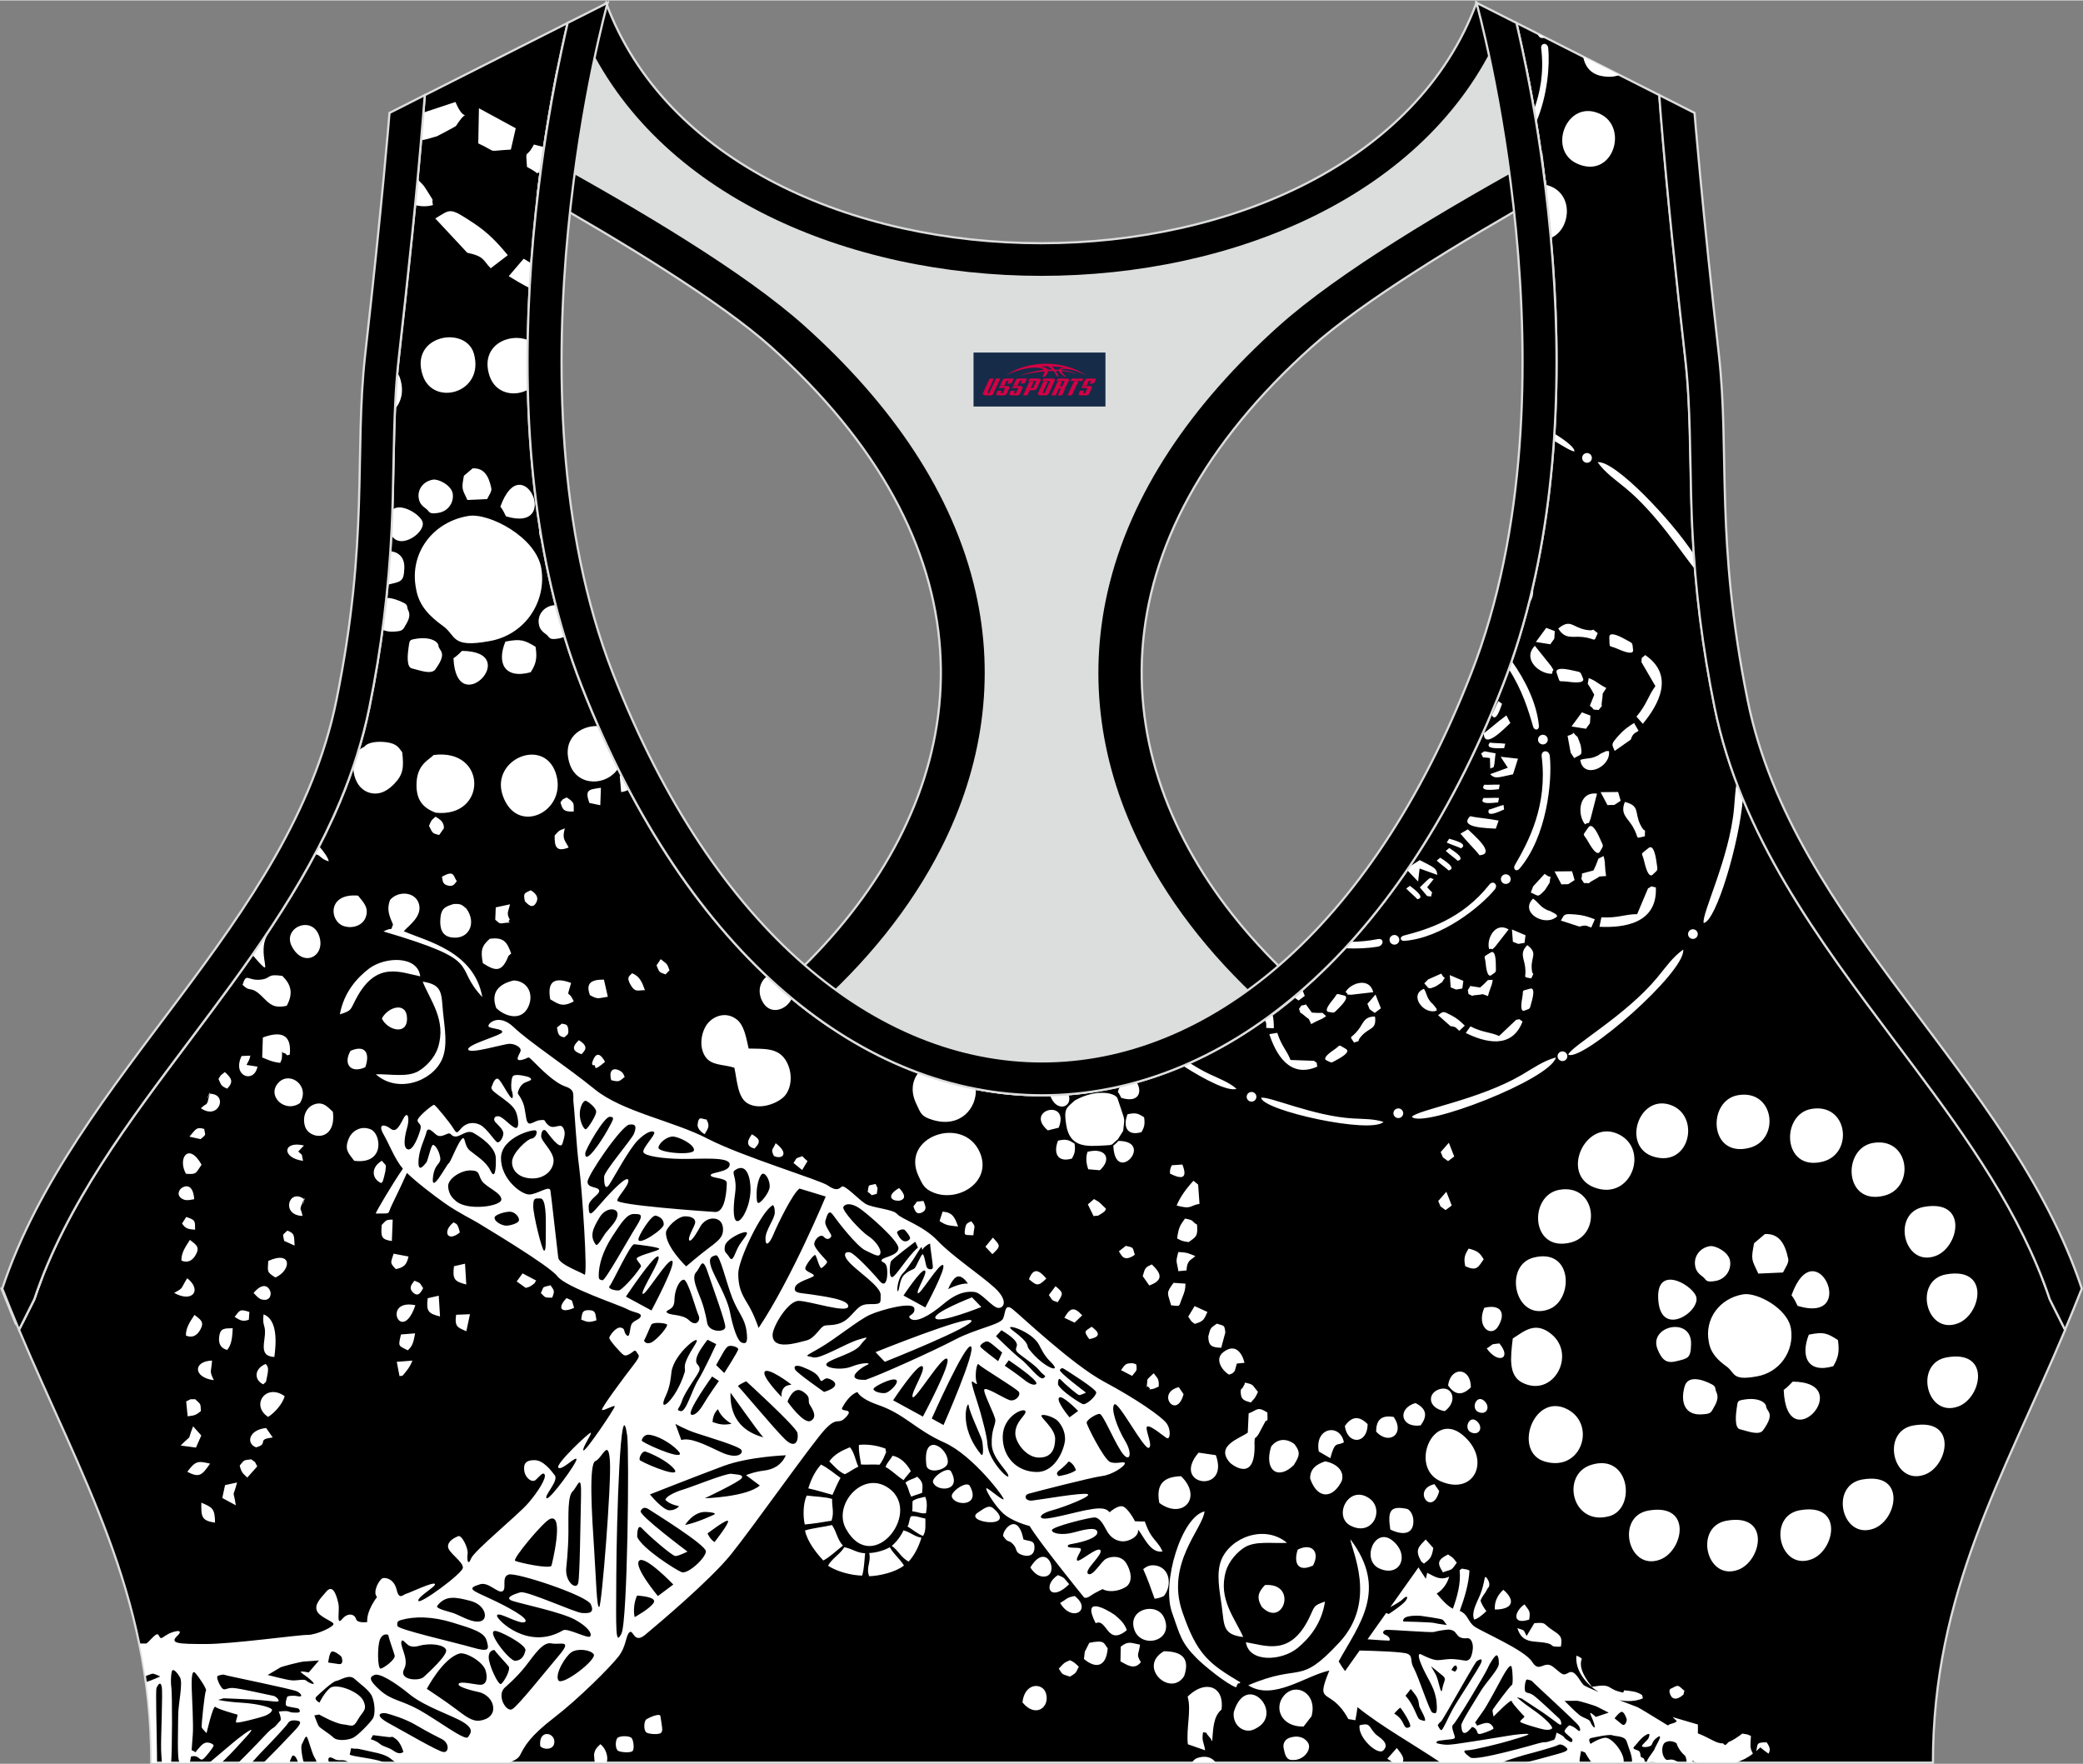
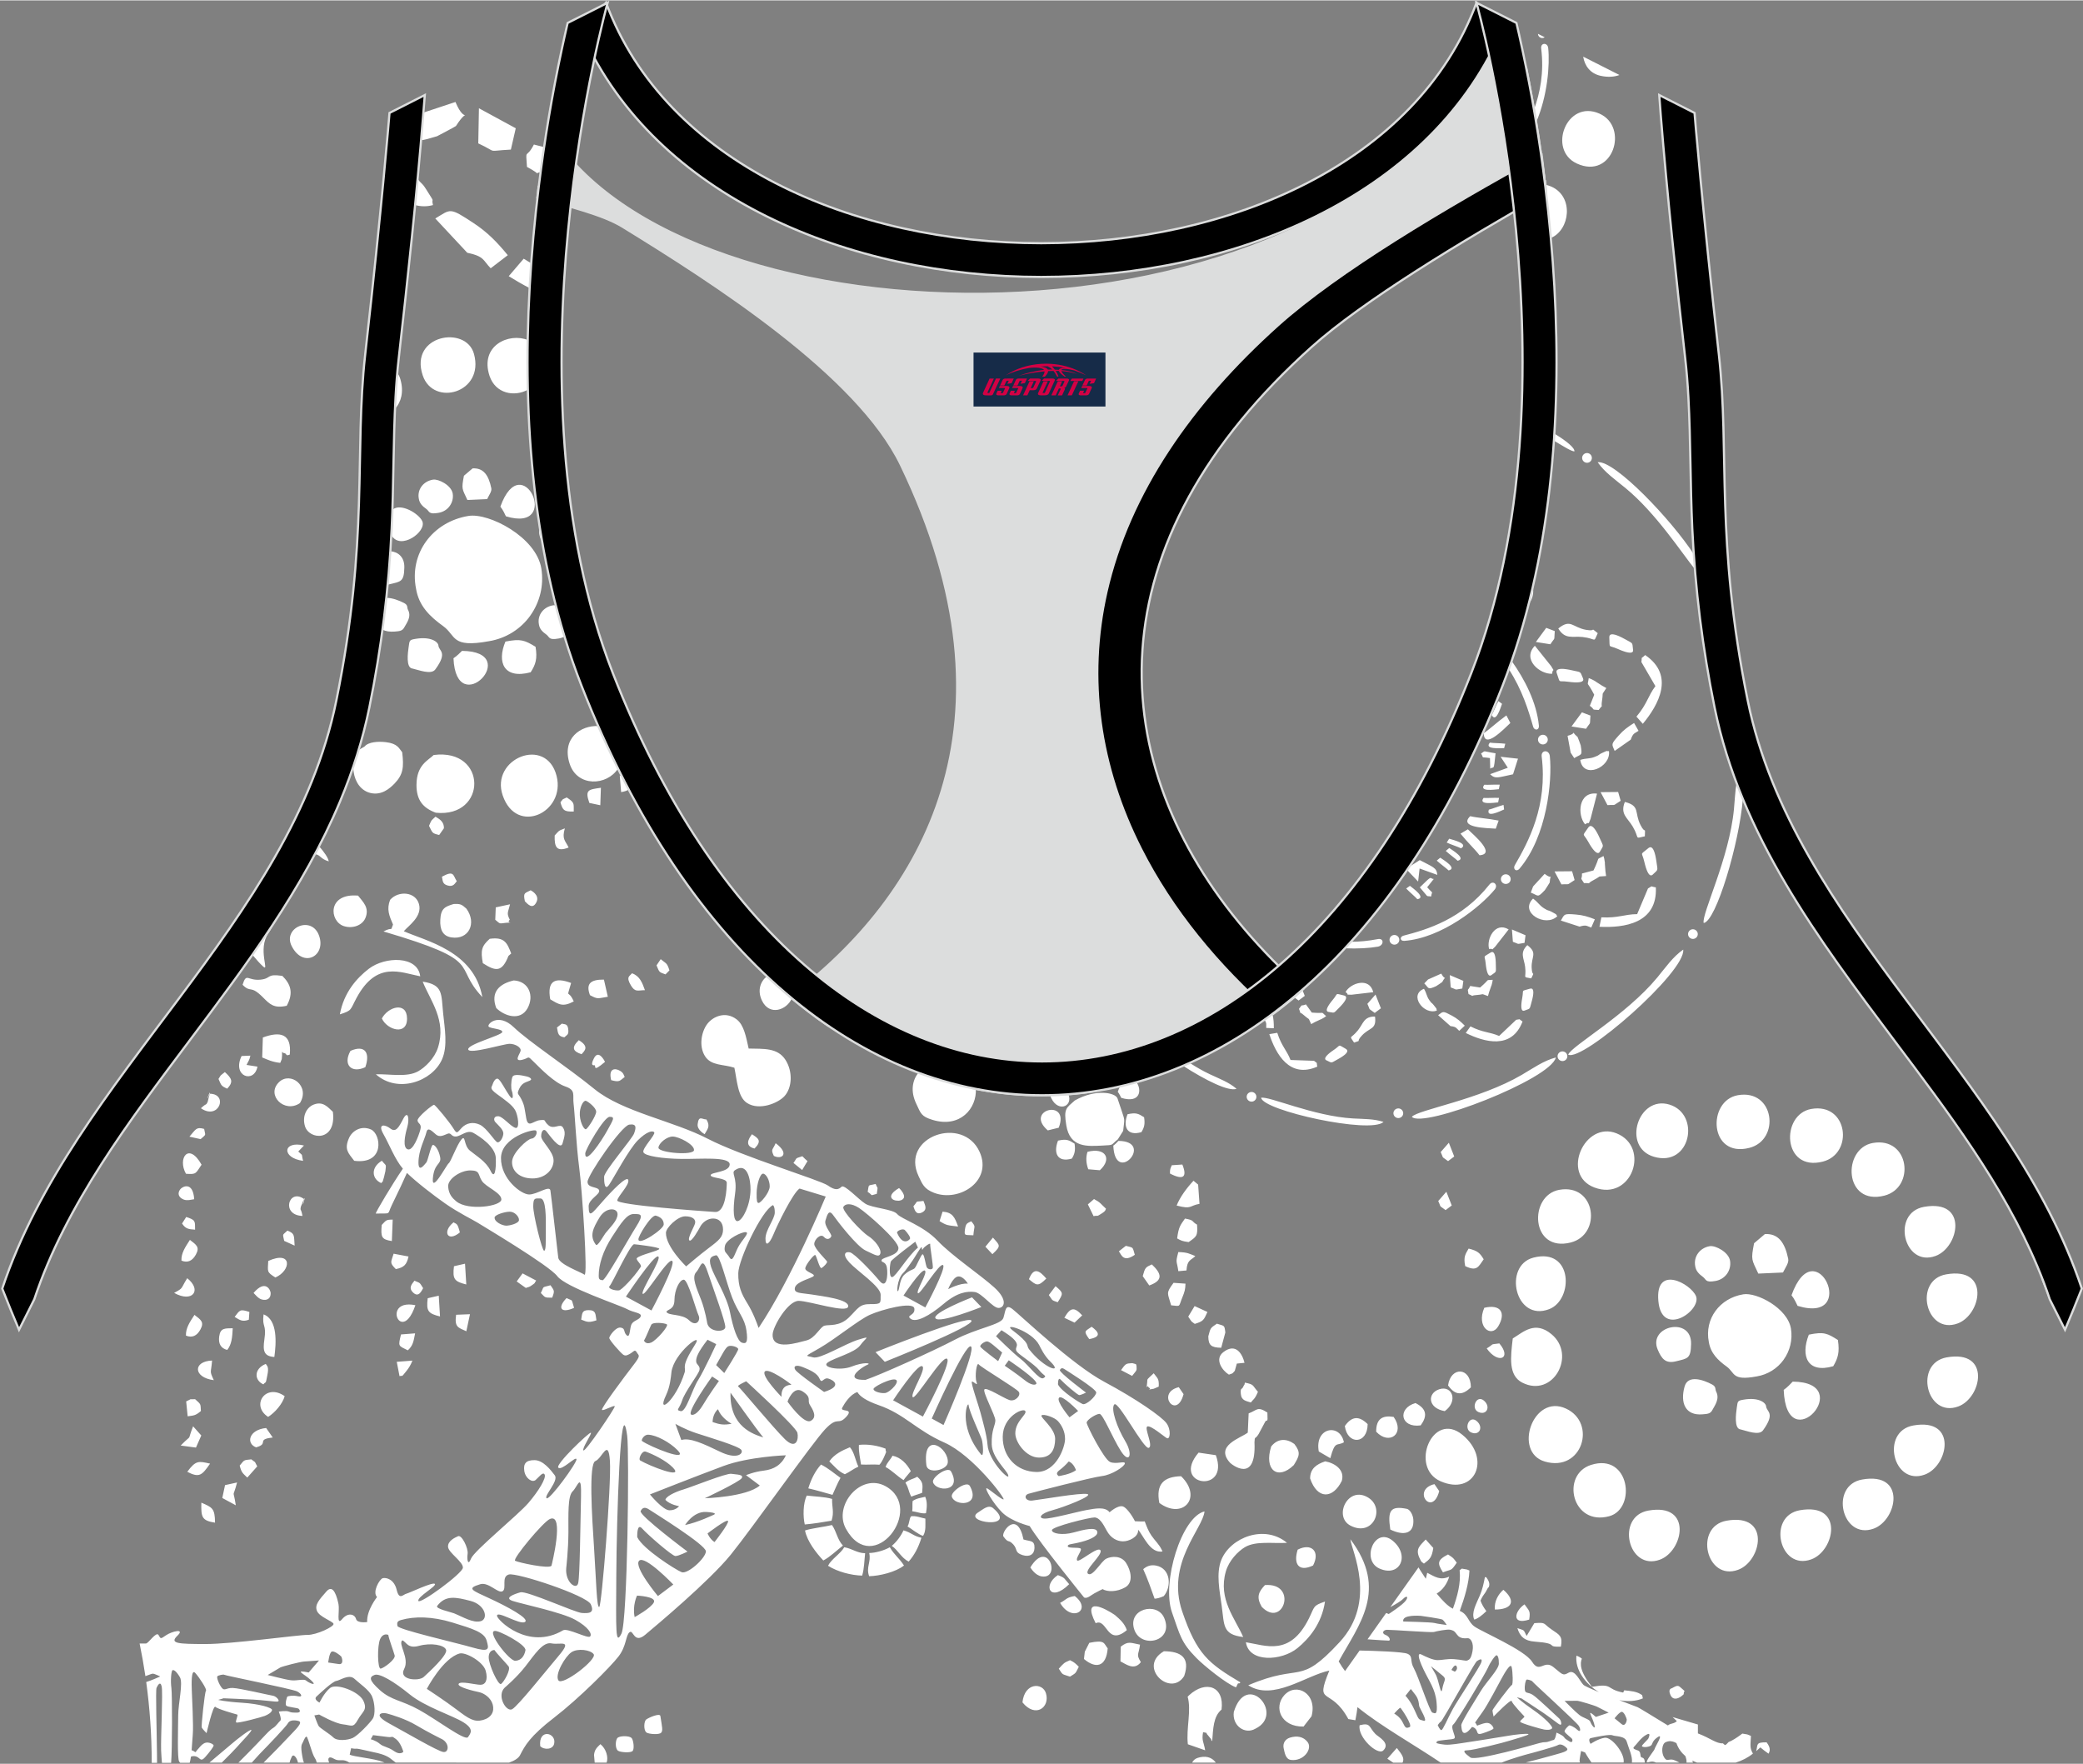
<svg xmlns="http://www.w3.org/2000/svg" version="1.1" id="图层_1" x="0px" y="0px" width="378.8px" height="320.8px" viewBox="0 0 378.95 320.78" enable-background="new 0 0 378.95 320.78" xml:space="preserve">
  <rect x="0" y="0" width="378.95" height="320.78" fill="#808080" stroke="none" />
  <g>
-     <path fill-rule="evenodd" clip-rule="evenodd" stroke="#DCDDDD" stroke-width="0.4" stroke-miterlimit="22.926" d="M275.89,4.1   l25.98,13.13l0.3,3.74c1.19,14.71,2.78,29.47,4.44,44.13c0.27,2.35,0.45,4.72,0.58,7.08c0.43,7.96,0.33,15.95,0.71,23.93   c0.52,11,1.86,21.69,4.05,32.49c4.72,23.22,18.82,42.1,32.73,60.65c9.62,12.83,19.79,26.21,26.01,41.09   c0.82,1.96,1.57,3.94,2.24,5.95l2.78,5.55c-11.28,26.72-24.06,47.88-24.06,78.74H189.84h-0.52H27.52   c0-30.86-12.78-52.02-24.06-78.74l2.78-5.55c5.76-17.31,17.41-32.6,28.24-47.04c10.28-13.7,20.75-27.66,27.41-43.56   c2.31-5.52,4.13-11.22,5.32-17.09c2.19-10.79,3.53-21.49,4.05-32.49c0.38-7.97,0.28-15.97,0.71-23.93   c0.13-2.37,0.31-4.73,0.58-7.08c1.66-14.66,3.25-29.42,4.44-44.13l0.3-3.74L103.27,4.1c-0.37,1.57-0.71,3.15-1.05,4.71   c-1.78,8.29-3.18,16.69-4.21,25.1c-2.93,23.86-3.13,49.43,2.32,72.94c1.4,6.05,3.2,12.02,5.46,17.81   c38.8,99.35,128.77,99.35,167.57,0c2.26-5.79,4.06-11.76,5.46-17.81c5.45-23.5,5.26-49.08,2.32-72.94   c-1.03-8.41-2.43-16.81-4.21-25.1C276.6,7.25,276.25,5.67,275.89,4.1z" />
    <path fill-rule="evenodd" clip-rule="evenodd" fill="#FFFFFF" d="M279.8,6.08l1.22,0.62c-0.13,0.09-0.28,0.15-0.45,0.15   C280.15,6.84,279.8,6.5,279.8,6.08L279.8,6.08z M288.02,10.23l6.6,3.34c-0.94,0.35-2.08,0.44-3.42,0.15   C289.28,13.3,288.29,11.88,288.02,10.23L288.02,10.23z M308.16,100.77c0.06,0.91,0.13,1.82,0.21,2.73   c-2.46-3.03-7.08-10.2-12.64-14.78c-1.89-1.56-3.75-2.82-5.08-4.71C293.74,83.62,304.05,94.45,308.16,100.77L308.16,100.77z    M315.93,142.33c0.36,0.97,0.74,1.92,1.14,2.88c-0.62,8.02-4.89,22.38-7.13,22.62c-0.39-1.67,4.66-11.73,5.51-20.72   C315.61,145.44,315.66,143.86,315.93,142.33L315.93,142.33z M315.77,320.57h-7.04c-0.3-0.11-0.58-0.23-0.85-0.37   c0.03,0.13,0.07,0.25,0.11,0.37h-1.18c0.06-0.26-0.02-0.7-0.2-1.19c-0.73-0.62-1.3-1.4-1.62-2.35c-0.11-0.07-0.22-0.13-0.34-0.18   c-0.47-0.18-0.95-0.3-1.64,0.01c-0.69,0.32-0.79,1.86-0.3,2.69c0.49,0.83,0.69,0.43,1.43,0.46c0.39,0.02,0.91,0.32,1.4,0.55h-4.28   c-0.09-0.04-0.18-0.08-0.27-0.11c-0.76-0.29-1.6,0.45-1.35-0.2c0.25-0.66,1.38-1.96,1.4-2.22c0.02-0.25,1.76-2.95,0.51-2.08   c-1.25,0.87-0.73,1.39-1.43,1.64c-0.7,0.25-1.35,0.15-1.41-0.02c-0.06-0.18,1.13-1.23,1.18-1.41s0.56-1.2-0.4-0.65   c-1.04,0.59-1.7,1.7-2.17,2.13s0.24,0.55,0.66,0.72c0.42,0.16,0.43,0.57,0.49,1s0.43,0.15,0.65,0.6c0.08,0.16,0.09,0.38,0.11,0.6   h-2.34v-0.03c0.14-1.11-0.62-2.65-0.94-3.76c-0.32-1.12-2.06-0.93-2.6-1.17c-0.54-0.24-3.19,0.35-3.89,0.5s-0.09,1.06-0.09,1.06   s1.33-0.92,2.57-1.11c1.24-0.19,3.62,2.78,3.45,4.38l-0.02,0.12h-5.84c-0.65-0.9-1.17-1.83-1.17-1.83l-0.72-0.27   c0,0-0.27,1.37-0.28,1.76c0,0.07,0.03,0.19,0.08,0.34h-9.87c2.08-0.53,3.41-0.88,4.86-1.29c1.56-0.45,3.16-0.77,2.6-1.34   s-1.18-0.81-1.62-0.53s-4.91,1.5-5.42,1.62c-0.32,0.08-3.04,0.83-4.79,1.55h-11.12c-4.91-3.31-10.76-6.56-15.12-10.08   c-0.08,0.68-0.2,1.46-0.38,2.38l-1.28-0.21c-3.29-6.07-6.2-2.17-3.46-8.82c-4.24,0.87-10.23,5.61-14.75,2.67   c9.85-4.21,9.09,0.31,16.62-7.85c6.92-7.49,2.14-16.73,1.96-18.71c6.97,9.23,1.54,15.53-2.13,22.22c0.41,0.71,0.8,1.28,1.16,1.76   l2.65-3.74c2.53,0.05,7.93,0.22,8.73,0.6c1.06,0.5,0.35,1.25,1.14,2.63s2.89,7.92,3.36,8.06c0.46,0.13,1,0.61,0.77-1.85   s-1.33-3.79-2.39-6.03c-1.06-2.24-1.08-3.06-0.33-2.67c0.75,0.4,2.09,1.01,2.91,1.01c0.83,0.01,1.63-0.27,3-0.18   s2.14,0.39,2.43,0.23c0.29-0.15,0.65-0.2,0.92-1.7c0.27-1.5-0.36-2.33-0.83-2.34c-0.47,0-1.4,0.17-1.96-0.62   c-0.56-0.78-0.74-0.78-1.26-0.92c-0.52-0.13-2.59,0.28-2.98,0.41s-7.81-0.42-8.53-0.4c-0.72,0.02-1.02,0.66-0.27,0.93   s0.97,1.02,0.61,1.04c-0.22,0.01-2.28-0.12-3.88-0.24l3.39-4.79c0.24,0.1,0.46,0.19,0.46,0.19s2.53-1.63,3.1-2.43   c0.58-0.8,0.11-0.96-0.51-0.29c-0.35,0.37-1.4,0.98-2.29,1.46l5.12-7.22c0,0,0.53,0.89,1.33,2.07c0.08-0.36,0.17-0.72,0.26-1.09   c1.44,0.74,2.37,1.43,4,0.7c-0.38,1.3-1.21,2.46-2.28,3.08c1,1.23,2.06,2.33,2.95,2.75c0.8-2.2,1.47-4.67,1.23-6.92l-0.01-0.07   l0.41-0.3c1.11,0.22,0.66,0.04,1.38,0.35c-0.1,2.31-0.87,4.92-1.76,7.34c1.55,0.65,1.46,1.98,2.67,2.84   c1.39,1,9.11,4.24,10.49,6.42c1.37,2.19,2.13-0.39,3.82,0.92c1.69,1.31,1.69,1.73,2.83,1.06c1.15-0.66,2,1.52,2.67,2.2   c0.2,0.21,1.34,0.72,2.82,1.33c-2.51-1.56-4.34-4.05-4.08-6.62c0.4,0.13,0.72,0.32,0.99,0.54c-0.34,0.89-0.42,2.29,1.83,5.12   c4.01-0.68,2.42,0.42,5.69,1.05l0.19-0.41c1.18,0.13,2.32,0.18,3.26,0.88l0.13,0.59c-1.31,0.54-2.81,0.61-4.3,0.32   c1.26,0.49,2.46,0.95,3.34,1.28c0.21,0.08,2.37,1.39,5.51,3.32c0.54-0.45,1.09-0.25,1.63-0.79l-0.77-0.73l4.6,1.35v1.62   c2.36,0.9,3.3,1.87,4.58,1.81c0.08,0.13,0.21,0.24,0.43,0.31c0.22-0.17,0.4-0.35,0.56-0.54c0.66-0.26,1.45-0.74,2.52-1.55   c1.2,0.24,0.58,0.01,1.56,0.43c-0.09,1.75-0.23,2.18,0.36,3.21C317.98,319.68,316.91,320.21,315.77,320.57L315.77,320.57z    M255.16,320.57c0.36-0.74,0.01-1.36-1.04-2.66l-1.73,1.95l1.08,0.72h1.69V320.57z M221.19,320.57h-4.31   c0.19-0.41,0.56-0.73,1.03-0.87c1.28-0.4,2.46-0.2,3.22,0.79C221.15,320.51,221.17,320.54,221.19,320.57L221.19,320.57z    M110.36,320.57h-2.17l-0.12-1.4c0.1-0.93,0.47-1.31,1.16-1.96C110.29,318.06,110.71,319.62,110.36,320.57L110.36,320.57z    M92.61,320.57c0.92-0.33,1.69-0.76,1.99-1.34c0.88-1.71,1.76-3.42,6.23-6.86c4.47-3.44,10.26-9.24,11.71-11.13   s1.28-3.83,1.99-4.39c0.71-0.56,0.77,2.2,2.85,0.46c2.08-1.74,11.65-9.75,15.55-14.55s14.79-20.28,17.17-22.82   c2.38-2.53,2.32-0.61,3.85-2.27s-1.17-0.8-0.73-1.66c0.36-0.69,1.42-2.43,2.76-2.85c0.42,0.76,1.61,1.59,3.79,2.35   c4.87,1.68,6.79,4.51,12.02,6.83c5.23,2.32,11.16,10.26,10.78,10.34c-0.39,0.09-2.67-1.97-3.08-2.02s1.15,2.73,2.83,4.4   c1.68,1.67,5,2.47,5,2.47c1.78,3.01,9.91,13.01,9.91,13.01c0.59,0.23,1.15-0.36,1.84-0.75c0.68-0.39,1.52-0.78,1.52-0.78   c0.84,0.51,2.59,0.55,4.12-0.33c1.54-0.88,1.03-3.09,0.14-4.45c-0.89-1.36-2.62-1.22-3.57-0.77c-0.94,0.44-2.5,3.38-3.33,2.76   s2.72-3.46,2.25-4.27s-3.86,2.26-4.23,1.85s1.05-1.97,0.58-2.2s-2.3,0.03-2.3-0.4s0.69-0.3,2.55-0.8s3.11-1.19,2.78-1.94   s-2.33-0.3-4.3,0.25c-1.98,0.54-3.92,0.21-3.91-0.43c0.01-0.63,6.85-2.32,7.74-2.31s1.53,1.08,2.23,2.4s1.84,1.94,2.95,1.95   s2.75-0.8,2.76-1.94c0-0.06,0-0.12-0.01-0.19c0.97,1.07,2.19,4.37,4.45,3.97l-0.16-0.34c-0.49-1-1.17-1.57-1.84-2.53   c-0.55-0.78-0.89-1.69-1.23-2.6c-0.61,0.04-1.17-0.01-1.78-0.03c-0.62-1.22-1.61-2.53-2.21-2.7c-0.94-0.26-2.41,1.07-2.41,1.07   c-0.81-1.05-2.56-0.7-4.22-0.4c-1.66,0.3-6.49,1.63-7.67,1.55c-1.18-0.08-0.65-0.96,1.49-1.52c2.13-0.57,7.46-2.64,6.37-2.94   c-1.09-0.31-8.79,1.06-10.06,1.18s-1.6-0.97-0.62-1.25c0.98-0.28,11.51-3,13.33-3.21s4.1-1.74,4.16-2.29   c0.05-0.54-1.61,0.22-2.71-0.28s-4.24-6.64-4.24-7.15c0.01-0.51,1.72-1.6,2.34-1.59s2.33,4.3,3.88,6.75s2.27,0.65,0.79-1.81   c-1.48-2.46-2.67-5.9-1.98-6.66s5.35,8.2,6.26,7.9c0.91-0.31-0.91-3.72-0.23-3.9c0.68-0.17,2.88,1.75,3.51,2.12   c0.63,0.37,0.83-1.53-0.06-2.72s-5.48-4.4-11.28-7.5c-5.81-3.09-15.35-12.18-16.72-13.24c-1.37-1.06-1.25,0.42-1.67,1.63   c-0.42,1.22-4.77,1.81-8.82,3.94s-13.83,6.51-16.24,7.3c-0.76,0.02-1.66-0.03-1.94-0.4c-0.51-0.66,1.49-2.02,2.29-2.35   c0.8-0.33-0.76-0.51-2.88,0.33c-2.11,0.84-5.57,0.15-4.38-0.72s4.95-1.78,5.94-3.15s2.12-1.77-0.33-1.02   c-2.45,0.74-6.94,3.59-8.25,3.22c-1.31-0.38-1.86,0.05,1.1-1.64s7.12-5.15,9.23-6.1c2.12-0.95,7.88-2.5,8.09-1.16   c0.21,1.34-1.62,1.18-0.65,1.9c0.97,0.71,3.35-0.51,5.94-2.7c2.58-2.19,4.36-2.35,5.68-2.19c1.3,0.16,3.27,2.89,4.34,2.9   c1.06,0.01,1.76-1.45-0.78-3.74c-2.53-2.29-7.73-5.76-10.32-8.51c-2.6-2.74-6.57-3.92-7.33-4.83s-4.52-1.09-5.78-1.87   s-3.81-3.59-4.34-3.1c-0.53,0.49-1.08,0.77-2.5-0.23s-15.65-5.28-21.87-8.51c-6.21-3.23-15.48-4.87-20.55-9   c-5.07-4.13-11.91-8.59-14.73-11.29c-2.82-2.7-4.95-0.48-4.55-0.09c0.4,0.39,2.63,0.39,2.46,1s-6.41,2.23-6.18,3.15   c0.24,0.92,6.5-1.04,7.54-1.03s2.16,0.67,1.98,1.31s-1.24,1.94,0.25,1.61c1.5-0.34,0.87-0.92,2.18,0.39   c1.31,1.3,3.73,3.77,5.71,4.45c1.98,0.68,1.3,1.55,1.51,3.16s0.49,7.65,1.01,11.53c0.53,3.88,1.62,20.03,0.97,19.55   s-4.6-1.86-4.77-3.08s-1.26-11.24-1.43-12.24s-2.43,0.74-3.88,0.73c-1.45-0.01-5.15-2.84-5.11-6.64s6.01-5.35,6.37-4.98   c0.36,0.37-0.15,1.42-0.83,1.46c-0.68,0.04-3.51,2.57-3.53,4.24s1.37,2.98,3.68,3c2.31,0.03,3.86-1.57,3.88-3.24   s-2.27-3.51-2.26-4.44c0.01-0.93,0.45-1.49,0.94-0.9c0.49,0.59,2.54,3.58,2.94,2.23s0.61-2.08,0.08-2.92s-1.63,0.46-2.64-0.41   c-1.01-0.87-0.26-1.04-1.53-0.92s-2.17,1.54-2.51-0.37c-0.34-1.91-0.27-2.19-0.86-3.39c-0.59-1.21-0.93-0.86-0.39-2   s1.34-1.14,1.94-1.45c0.6-0.31-0.3-0.7-0.64-0.75s-2.33-0.64-2.58,0.14c-0.26,0.78-0.25,2.12-0.08,2.52   c0.17,0.4,0.39,1.98-0.36,0.96c-0.75-1.03-1.45-2.52-2.02-3.07s-1.07,0.67-1.18,1.05s-0.59,0.57,0.85,1.62   c1.45,1.05,2.74,1.95,3.29,2.89c0.54,0.93,0.92,3.48,0.07,3.25c-0.86-0.24-2.26-2.03-3.08-2.11c-0.81-0.09-0.98,0.61-0.58,1.06   s1.46,1.34,1.46,2.04s-0.6,1.76-1.08,1.63c-0.48-0.13-1.91-2.59-3.19-3.19s-2.49-0.28-3.29,0.55s-0.85,1.26-1.5,0.17   s-3.28-4.31-3.55-4.34c-0.27-0.03-3.08,2.25-3,2.87c0.08,0.61,0.83,0.53,0.5,1.7s-1.33,3.83-2.28,3.53s-0.54-2.47-0.09-4.03   c0.45-1.56,0.12-3.17-0.73-1.52c-0.85,1.64-1.38,2.52-2.35,1.76c-0.97-0.76-2.37-0.95-1.26,1.01c1.08,1.89,2.1,4.62,3.54,6.3   c-1.94,2.82-4.91,7.85-4.94,8.16c2.97-0.08,2.01,0.34,2.96-1.6c1.26-2.58,2.14-4.46,2.72-5.79c1.73,1.68,4.81,4.05,6.93,5.54   c2.38,1.68,5.31,3.11,5.87,3.48c0.56,0.37,13.05,7.77,14.56,9.77c1.52,2.01,11.4,5.28,12.66,5.97s2.66,0.66,2.52,1.29   c-0.14,0.63-1.18,0.72-1.62,1.38c-0.44,0.65-0.27,2.7-0.93,2.11c-0.66-0.6-0.18-1.25-1.09-1.4c-0.91-0.16-2.06,1.5-2.09,1.87   s2.1,2.76,2.55,3.06c0.45,0.3,0.86,0.04,1.37-0.26c0.51-0.3,0.73-0.8,1.09-0.16c0.36,0.64,0.83,0.44-0.68,2.39   s-5.92,7.84-5.65,8.07c0.27,0.23,2.25-0.97,2.32-0.65c0.06,0.32-5.39,8.39-5.7,8.02c-0.31-0.37,1.59-3.06,1.35-3.22   c-0.25-0.16-6.58,5.82-5.91,6.37s3.19-2.18,3.3-1.55s-4.9,7.51-5.44,7.1s2.25-3.17,1.49-4.17s-2.11-2.74-3.67-2.76   c-1.56-0.02-2.07,0.61-1.88,1.95c0.19,1.34,1.43,2.21,2.07,1.65s1.35-1.59,1.64-0.96c0.29,0.64-1.07,2.93-2.95,5.13   s-9.89,8.7-10.45,10.14s-0.77,0.15-0.62-0.87c0.15-1.02-1.07-3.5-1.73-3.21s-1.91,0.89-1.83,1.95c0.08,1.07,2.78,2.72,2.7,3.79   c-0.08,1.06-7.86,6.75-8.1,6.03c-0.24-0.73,3.4-2.7,3-3.09c-0.4-0.39-4.6,1.64-5.2,1.79s-1.28,1.23-1.75-0.72s-1.93-2.26-2.52-2.11   c-0.59,0.15-1.95,2.52-1.05,3.43c0,0-1.93,2.42-1.79,4.55c0,0-1.81,0.28-2.03-0.56s-1.44-1.28-2.54,0.04   c-1.1,1.32-0.41-1.61-0.65-2.74s-0.89-3.81-2.19-2.31c-1.31,1.5-2.18,2.42-1.73,3.54c0.44,1.11,2.81,1.84,3.01,2.34   c0.2,0.5-3.1,2.05-4.73,2.03s-13.69,1.67-18.58,1.66s-6.59-0.07-5.1-1.5s-1.03-0.8-2.06-0.09c-1.03,0.71-0.95,0.66-1.36-0.05   s-1.85,1.54-2.28,1.54c-0.09,0-0.52,0-1.16,0.01c0.4,1.94,0.75,3.92,1.05,5.93c0.68-0.26,1.24-0.46,1.36-0.45   c0.33,0.02,1.34,0.51,1.34,0.51s-1.8,0.81-2.47,0.98c-0.02,0.01-0.05,0.02-0.08,0.03c0.64,4.68,1,9.55,1,14.7h0.97   c0-0.39,0-0.89-0.01-1.53c-0.04-4.45-0.28-11.68-0.08-12.11s0.68-1.34,0.93-0.26s-0.18,9.4-0.1,11.62   c0.03,0.75,0.09,1.55,0.15,2.28h1.67c0.21-2.29,0.21-12.47,0.05-13.62c-0.18-1.26-0.04-3.12,0.21-3.23   c0.25-0.11,0.73,0.24,1.34,1.28s-0.3,4.75-0.31,6.89c-0.01,2.14-0.2,7.98,0.18,8.45c0.05,0.06,0.11,0.14,0.17,0.22h1.74   c0.09-0.31,0.17-0.69,0.23-1.12c0.26-0.09,0.63-0.15,1.01,0c0.72,0.28,0.74,1.06,1.64,0.02c0.9-1.03,1.38-1.73,1.47-2   c0.09-0.26-0.94-0.78-1.6-0.5s-1.12,1.04-1.39,1.28c-0.26,0.24-0.17,0.55-0.55,0.25c-0.12-0.09-0.28-0.16-0.46-0.21   c0.09-1.03,0.14-2.09,0.21-2.83c0.15-1.59-0.15-7.08-0.18-8.1c-0.04-1.03-0.13-3.94,0.61-3.15s2.2,3.05,1.97,3.25   s-0.88,6.45-0.77,6.7s0.88,1.02,0.88,1.02s1.19-5.2,1.61-4.78c0.42,0.42,3.71,1.33,3.96,1.4s-0.38,1.2-0.18,1.43   c0.2,0.23,4.62-0.95,5.21-1.19s1.19-0.59,1.31-1.04c0.12-0.45-2.39-1.16-5.47-1.35c-3.08-0.19-4.32-0.52-4.32-0.52l0.98-0.29   c0,0,4.04,0.16,5.45,0.24s3.66,0.34,3.84,0.35c0.18,0,0.68,0.09,0.72-0.14s-0.49-0.83-1.06-0.92c-0.57-0.08-6.04-1.37-7.29-1.41   s-1.5,0.66-2.05-0.1s-0.89-1.82-0.75-2.01s1.12-0.41,1.27-0.28c0.14,0.13,12.45,2.59,13.26,3.03c0.81,0.43,1.08,1.08,0.12,0.87   c-0.96-0.21-1.76-0.02-1.89,0.05c-0.13,0.08-0.48,1.4-0.22,1.66c0.26,0.27,2.08,0.39,2.26,0.57c0.17,0.18,0.52,0.71-0.36,0.7   c-0.88-0.01-0.95-0.01-1.45-0.2c-0.5-0.2-1.81,0.01-1.81,0.01s0.58,1.41,0.27,1.66s-0.75,0.99-1.29,1.31   c-0.55,0.32-1.42,1.28-1.42,1.28s-2.38,2.55-4.9,5.03h2.43c1-1.13,1.92-2.1,2.09-2.26c0.45-0.44,4.18-4.33,4.46-4.87   c0.28-0.55,1.04-0.68,1.95-0.44s-0.51,1.52-1.8,2.9s-2.5,2.61-4.5,4.62l-0.05,0.05h4.73c0.05-0.36,0.21-0.61,0.36-1   c0.29-0.71,0.93-0.01,1.16,1h1.08c-0.1-0.22-0.19-0.55-0.29-1.13c-0.36-2.06-0.1-2.14,0.09-2.54c0.19-0.39,0.55-1.4,0.79-0.92   c0.25,0.48,0.83,2.62,1.19,3.36c0.35,0.72,0.36,0.5,0.55,1.22h2.27c-0.07-0.14-0.12-0.26-0.14-0.4c-0.07-0.48,0.18-0.77,1.02-0.28   s1.3,0.08,2.13,0.36c0.19,0.06,0.41,0.18,0.64,0.32h6.4c-0.1-0.04-0.21-0.08-0.31-0.12c-1.6-0.64-5.36-0.93-6.01-1.32l0.26-1.17   c0,0,0.6,0.14,0.93,0.09c0.32-0.05,2.3,0.47,3.21,0.65c0.9,0.17,2.1,0.49,2.88,1.04c0.34,0.25,0.75,0.56,1.08,0.83L92.61,320.57   L92.61,320.57z M40.34,320.57H38.1c1.76-1.47,3.61-3.03,4.08-3.44c0.95-0.83,3.24-2.59,3.53-2.51c0.29,0.08-1.76,2.14-2.7,3.22   C42.62,318.29,41.53,319.4,40.34,320.57L40.34,320.57z M45.92,173.62c1.17-1.67,2.31-3.35,3.44-5.05c0.05,0.17-0.1,0.5-0.52,1.1   c-2.06,2.91,0.29,7.25-0.99,6.06C47.32,175.25,46.66,174.51,45.92,173.62L45.92,173.62z M57.3,155.33   c0.26-0.48,0.51-0.96,0.76-1.45c0.94,1.08,1.63,2.07,1.75,2.74C58.24,156.18,58.24,155.34,57.3,155.33L57.3,155.33z M64.24,139.5   c0.34-1.01,0.67-2.02,0.98-3.04c0.29-0.26,0.65-0.49,1.09-0.72c0.71-0.87,2.5-0.96,3.85-0.81c2.19,0.25,2.42,1.13,3.01,1.84   c0.32,2.7,0.2,4.04-1.4,5.7c-0.92,0.95-2.37,2.16-4.33,1.72c-1.73-0.39-2.83-1.94-3.1-3.83C64.29,140.06,64.26,139.77,64.24,139.5   L64.24,139.5z M69.6,114.47c0.26-1.92,0.49-3.85,0.7-5.78c1.04-0.02,2.29,0.46,3.21,0.93c0.76,0.39,0.5,0.82,0.71,1.23   c0.67,1.24-0.15,2.28-0.72,3.29c-0.35,0.62-0.99,0.61-1.72,0.68C70.87,114.89,70.15,114.76,69.6,114.47L69.6,114.47z M70.54,106.28   c0.19-2.02,0.36-4.04,0.49-6.08c1.36,0.12,2.57,1.02,2.53,2.96c-0.06,2.61-0.61,2.55-2.73,3.06   C70.73,106.24,70.63,106.26,70.54,106.28L70.54,106.28z M71.21,97.3c0.02-0.4,0.04-0.8,0.06-1.19c0.06-1.16,0.1-2.31,0.14-3.47   c1.5-1.28,4.81,0.72,5.42,2.11C77.65,96.64,72.86,100.13,71.21,97.3L71.21,97.3z M71.87,74.3c0.03-0.71,0.06-1.41,0.1-2.12   c0.08-1.48,0.18-2.96,0.31-4.43c0.25,0.35,0.45,0.75,0.57,1.21C73.5,71.25,72.96,73.07,71.87,74.3L71.87,74.3z M75.53,37.23   c0.16-1.59,0.31-3.19,0.46-4.78c0.65,1,0.66,0.53,1.49,1.84c1.92,3.05,0.89,1.31,1.29,2.94C77.66,37.54,76.57,37.51,75.53,37.23   L75.53,37.23z M76.61,25.44c0.13-1.49,0.25-2.98,0.37-4.47l0.05-0.56l5.83-1.93c1.94,4.65,2.7,0.27,0.09,4.37   c-0.07,0.1-3.4,1.84-3.44,1.86C78.1,25.14,77.22,25.38,76.61,25.44L76.61,25.44z M98.99,26.69c-0.22,1.51-0.44,3.03-0.64,4.55   c-1.4,0.2,0.5,0.66-2.48-0.95c-0.26-3.62-0.2-1.25,1.26-4.07L98.99,26.69L98.99,26.69z M96.64,47.82c-0.11,1.5-0.21,3.01-0.29,4.52   c-1.33-0.69-2.61-1.43-3.8-2.17l2.72-3.18C95.74,47.29,96.2,47.56,96.64,47.82L96.64,47.82z M96.01,61.78   c-0.05,3.01-0.04,6.03,0.02,9.04c-2.45,1.35-5.89,0.73-6.97-2.51C87.23,62.77,92.61,60.4,96.01,61.78L96.01,61.78z M98.21,95.85   c0.13,0.81,0.26,1.63,0.4,2.44c-0.23-0.29-0.39-0.62-0.46-1.02C98.05,96.77,98.07,96.29,98.21,95.85L98.21,95.85z M101.12,110.06   c0.49,1.89,1.01,3.78,1.58,5.64c-0.32,0.19-0.69,0.32-1.08,0.38c-1.87,0.34-1.6-0.27-2.24-0.73c-0.65-0.46-1.2-0.97-1.33-1.8   c-0.35-1.7,0.81-3.23,2.58-3.51C100.76,110.02,100.93,110.03,101.12,110.06L101.12,110.06z M108.85,132.01   c1.16,2.64,2.36,5.22,3.6,7.71c-2.04,3.19-7.41,3.39-8.8-0.81C102.1,134.25,105.66,131.84,108.85,132.01L108.85,132.01z    M113.17,141.17c0.4,0.8,0.81,1.58,1.22,2.36c-0.28,0.22-0.74,0.39-1.39,0.49l-0.25-3C112.9,141.06,113.03,141.11,113.17,141.17   L113.17,141.17z M139.55,177.53c1.49,1.4,3,2.72,4.52,3.99c-0.92,2.15-4.08,3.29-5.45,0.43   C137.72,180.08,138.37,178.37,139.55,177.53L139.55,177.53z M167.09,195.05c3.45,1.28,6.93,2.27,10.44,2.95   c0.19,3.55-2.84,7.18-7.87,5.65c-2.1-0.64-2.13-1.17-2.97-2.94C165.6,198.43,165.98,196.46,167.09,195.05L167.09,195.05z    M191.03,199.14c1.11-0.03,2.23-0.08,3.34-0.17C195.32,201.37,192.13,202.46,191.03,199.14L191.03,199.14z M203.78,197.54   c0.99-0.23,1.98-0.48,2.97-0.75c0.98,1.33,0.8,3.94-2.77,2.85c-0.12-0.24-0.34-0.73-0.63-1.1   C203.48,198.15,203.63,197.82,203.78,197.54L203.78,197.54z M215.21,193.8c0.41-0.17,0.82-0.33,1.22-0.52   c1.19,0.77,2.42,1.48,3.66,2.06c1.78,0.84,3.47,1.45,4.87,2.65C223.56,198.55,219.32,196.45,215.21,193.8L215.21,193.8z    M230.02,185.42c0.49-0.35,0.98-0.7,1.46-1.07c0.22,0.89,0.27,1.69,0.26,2.63l-1.38-0.06   C230.32,186.28,230.52,186.12,230.02,185.42L230.02,185.42z M235.36,181.29c0.52-0.44,1.04-0.88,1.56-1.33l0.45,1.13l-1.12,0.84   C235.68,181.51,235.47,181.39,235.36,181.29L235.36,181.29z M244.67,172.43c0.36-0.39,0.71-0.78,1.07-1.18   c1.54,0,3.18-0.15,4.93-0.49c1.15-0.22,1.13,1.18-0.03,1.38C249.13,172.4,247.01,172.54,244.67,172.43L244.67,172.43z    M254.41,160.44l0.05-0.07l0.01,0.08L254.41,160.44L254.41,160.44z M255.97,158.18c0.13-0.19,0.26-0.37,0.38-0.55l1.94-1.24   c2.43,1.29,3.08,1.36,3.19,2.69l-3.22-1.16l-0.27,2.37L255.97,158.18L255.97,158.18z M274.49,121.66c0.18-0.49,0.35-0.99,0.52-1.49   c2.42,3.4,4.54,7.58,4.95,11.72c0.09,0.95-0.84,0.97-1.05,0.22C278.08,129.19,276.92,125.4,274.49,121.66L274.49,121.66z    M278.11,109.78c0.25-0.98,0.49-1.96,0.71-2.94l0.03-0.15C279.1,107.78,278.77,109.03,278.11,109.78L278.11,109.78z M282.7,80.09   c0.03-0.43,0.06-0.86,0.08-1.28c2.2,1.34,3.71,2.58,3.65,3.23C285.92,82.05,284.56,81.21,282.7,80.09L282.7,80.09z M282.14,43.22   c-0.28-3.13-0.61-6.23-0.99-9.31l-0.05-0.4c0.36,0.08,0.73,0.2,1.12,0.36C286.38,35.7,285.63,41.76,282.14,43.22L282.14,43.22z    M279.46,22.17c-0.13-0.77-0.26-1.54-0.39-2.31c1.12-3.06,1.85-6.76,1.31-11.13c-0.13-1.05,1.17-1.12,1.28-0.05   C281.97,11.68,281.54,17.38,279.46,22.17L279.46,22.17z M114.1,261.1c0.4,2.87,0.07,33.76-1.04,35.99   c-1.12,2.23-0.99-0.36-0.94-10.53C112.17,276.39,112.89,252.31,114.1,261.1L114.1,261.1z M109.02,292.25   c-0.47,0.23-0.55-4.72-0.94-10.62s-1-15.44,0.24-15.92s2.35-4.27,2.64-0.02C111.24,269.94,109.47,292.03,109.02,292.25   L109.02,292.25z M123.95,261.89l-1.08-2.95c0,0,1.62,0.97,3.78,1.69c2.17,0.72,7.83,2.37,8.23,3.07s-0.86,1.78-3.87,0.32   C127.99,262.57,125.49,261.39,123.95,261.89L123.95,261.89z M116.79,262.06c-0.17-0.12,0.3-1.17,1.14-1.14   c1.44,0.04,3.93,1.37,5.34,2.82C125.5,266.04,118.3,263.13,116.79,262.06L116.79,262.06z M116.45,265.59   c-0.36-0.22,0.31-1.84,1.03-1.59c1.34,0.47,3.7,1.63,4.92,2.88C124.62,269.16,118.07,266.57,116.45,265.59L116.45,265.59z    M121.06,272.78c0.85,0.89,2.48,1.14,2.48,1.14s-0.55,0.76-1.75,0.75s-3.55-2.89-3.55-2.89s8.82-3.48,13.41-5.18   c4.59-1.7,11.32-1.94,11.32-1.94c-0.81,1.78-2.22,2.58-4.01,2.79c-1.79,0.21-3.24,0.83-3.24,0.83l2.51,1.88   c-2.42,2.1-10.01,2.32-10.01,2.32s6.3-2.97,6.72-3.66c0.42-0.7-0.99-0.64-1.89-0.79s-7.18,2.39-8.72,2.85   C122.77,271.33,121.06,272.21,121.06,272.78L121.06,272.78z M132.9,253.27c0,0,4.78,6.77,5.96,8.14   C137.19,260.88,132.7,259.54,132.9,253.27L132.9,253.27z M135.75,251.2c0,0,9.06,8.24,9.32,9.38c0.26,1.13-0.21,3.17-2.28,1.15   c-2.06-2.01-8.23-9.46-8.5-9.6C134.02,251.99,135.75,251.2,135.75,251.2L135.75,251.2z M142.17,254.03c0,0-3.65-3.73-3.05-4.58   c0.6-0.85,4.69,2.18,4.84,2.34C144.12,251.94,142.06,251.54,142.17,254.03L142.17,254.03z M143.27,254.9c0,0,1.03-3,2.76-1.85   s0.77,1.57,1.29,2.41c0.51,0.84,1.45,2.26,0.17,2.94C146.21,259.09,143.27,254.9,143.27,254.9L143.27,254.9z M149.92,253.14   c0,0-4.81-3.36-5.23-4.02s0.1-1.02,1.41-0.48c1.31,0.53,2.59,1.09,3.01,2.11s0.68-0.29,1.56-0.05   C151.55,250.93,153.39,252.06,149.92,253.14L149.92,253.14z M163.2,224.18c-0.09-0.34,1.06-0.85,1.42-0.48   c0.36,0.37,1.09,1.3,0.93,1.58C165.39,225.56,164.22,226.6,163.2,224.18L163.2,224.18z M172.5,234.44c0,0,0.8-2.15,1.77-2.3   c0.96-0.15,1.81,1.3,1.81,1.3C174.67,233.28,172.5,234.44,172.5,234.44L172.5,234.44z M129.64,258.62c0-0.83,0.35-1.82,0.99-2.34   c0.24,0.72,0.98,1.78,2.46,2.65C131.63,259.19,131.01,259.08,129.64,258.62L129.64,258.62z M125.74,257.26   c-0.85-0.47,3.81-6.93,3.81-6.93l1.24,0.81c0,0-1.91,2.67-2.9,4.36C126.89,257.18,126.06,257.44,125.74,257.26L125.74,257.26z    M126.48,244.47c-2.76,4.35-1.6,4.06-1.93,5.13c-1.6,5.15-5.17,7.88-3.39,4.15c0.76-1.6,0.9-3.36,0.99-4.2   C122.57,246.07,128.07,241.96,126.48,244.47L126.48,244.47z M128.72,243.64l1.58,0.8c0,0-2.17,4.76-3.29,6.54   c-1.13,1.78-2.19,5.86-3.18,5.65s-0.25-0.34,0.27-1.94c0.51-1.6,2.9-4.65,3.14-5.49c0.23-0.84-0.58-0.96-0.59-1.64   C126.62,246.88,126.97,245.91,128.72,243.64L128.72,243.64z M130.28,248.25c1.03-1.78,1.66-3.14,2.19-3.41   c0.52-0.27,1.84,0.13,1.83,0.53c-0.02,0.4-2.54,4.33-2.54,4.33L130.28,248.25L130.28,248.25z M100.33,284.74   c-0.34,0.67-6.09-0.58-6.62-0.89c-0.53-0.31,5.11-7.08,6.33-7.6C102.77,275.07,100.35,284.69,100.33,284.74L100.33,284.74z    M103.01,285.19c0,0,0.38-3.27,0.4-6.49c0.01-3.22-0.15-6.6,0.77-7.48s1.64-3.71,1.52,1.1s-0.2,14.22-0.51,15.59   C104.88,289.27,102.79,287.75,103.01,285.19L103.01,285.19z M69.13,307.4c-2.12-1.9-1.92-2.42-0.99-2.78s3.59,1.25,6.39,3.53   c2.8,2.29,7.78,3.84,9.75,5.07c1.98,1.23,1.38,1.99,0.85,2.72s-5.59-3.14-8.87-4.96C72.99,309.17,71.26,309.29,69.13,307.4   L69.13,307.4z M91.83,306.92c0,0,2.13-1.78,3.77-3.88s3.15-4.49,4.73-4.16c1.59,0.33,3.92-0.83,1.34,2.22   c-2.57,3.04-7.42,9.15-8.49,9.75C92.12,311.45,90.28,308.39,91.83,306.92L91.83,306.92z M83.61,300.72   c1.07-0.3,4.29,1.47,4.75,3.14s-0.04,2.54-0.94,2.55c-0.9,0.01-3.65-0.75-3.98-0.17s2.83,1.33,3.72,1.51   c0.89,0.19,2.13,0.99,2.48,2.26c0.35,1.28-0.25,2.39-1.79,2.81c-1.55,0.43-2.55-0.2-4.71-1.85c-2.16-1.64-5.49-3.82-5.49-3.82   S80.57,301.56,83.61,300.72L83.61,300.72z M89.99,296.62c0.62-0.2,5.82,2.49,5.6,3.53c-0.21,1.04-0.76,1.83-1.84,1.9   C92.67,302.11,88.55,296.77,89.99,296.62L89.99,296.62z M89.96,300.09c0.39,0.61,2.09,2.37,2.56,2.96   c0.46,0.59-0.85,2.87-1.36,3.21c-0.5,0.35-2.3-3.57-2.25-4.91C88.95,300.01,89.96,300.09,89.96,300.09L89.96,300.09z M108,300.84   c0.69,0.94-5.7,5.85-6.41,4.77c-0.71-1.08,1.25-4.38,2.37-5.12C105.07,299.74,107.4,300.03,108,300.84L108,300.84z M87.36,288.12   c1.55-0.46,3.25,1.75,4.07,1.27s-0.3-2.64,1.14-3.04s14.17,3.81,14.91,5.42c0.74,1.62-0.35,1.66-1.62,1.58   c-1.27-0.08-9.99-4.08-11.18-3.76c-1.18,0.33-3.1,1.04-1.35,1.59c1.75,0.56,8.88,2.05,11.31,3.4s3.12,2.58,2.72,3.04   c-0.39,0.46-4.12-1.59-4.92-1.12c-6.36,3.74-11.98-1.89-12.02-2.62c-0.05-1.08,4.1,1.68,5.07,1.11c0.98-0.58-3.31-2.86-6.44-4.3   C85.95,289.24,84.75,288.9,87.36,288.12L87.36,288.12z M82.6,293.41c-0.56-0.23-3.46-0.83-3.06-1.35c1.51-1.99,3.36-1.61,6.05-0.91   c2.76,0.72,3.28,3.3,1.87,3.69C86.05,295.23,84.19,294.05,82.6,293.41L82.6,293.41z M72.96,294.63c2.41-0.7,5.66-0.68,9.33,0.45   c3.67,1.12,5.82,1.77,6.24,3.28s0.64,2.2-2.57,1.27c-3.21-0.93-13.53-3.27-13.65-3.91C72.18,295.07,72.3,294.82,72.96,294.63   L72.96,294.63z M115.93,279.55c0,0-0.11-2.67,0.88-1.58c0.98,1.1,5.47,5.02,6.06,5.02c0.59,0.01,2.2-0.81,2.2-0.81   s-8.89-6.64-8.52-7.38c0.37-0.74,0.89-0.71,1.56-0.26c0.67,0.46,10.32,6.4,10.31,7.6c-0.01,1.2-3.33,4.24-4.43,3.78   C122.88,285.46,116.95,281.71,115.93,279.55L115.93,279.55z M115.46,294.1c-0.45-2.09,0.43-3.91,0.43-3.91s3.55,0.15,3.07,1.21   C118.46,292.46,115.46,294.1,115.46,294.1L115.46,294.1z M119.69,290.27c0,0-4.45-5.32-3.42-6.42s6.22,4.32,6.22,4.32   L119.69,290.27L119.69,290.27z M128.72,278.88c0,0,3.46-2.67,3.72-2.27c0.27,0.4-2.45,3.84-2.45,3.84   C129.15,279.93,128.72,278.88,128.72,278.88L128.72,278.88z M124.63,277.35c0,0,1.52-2.52,3.85-2.38c2.33,0.14,1.37,0.51,1.37,0.51   S126.92,276.89,124.63,277.35L124.63,277.35z M80.14,316.17c1.71,0.7,1.57,2.62,0.52,2.47s-6.85-3.56-9.87-5.2   c-3.02-1.65-1.35-2.05-0.45-1.82c0.89,0.23,3.42,0.98,5.4,2.16C77.71,314.96,80.14,316.17,80.14,316.17L80.14,316.17z    M70.64,297.34c0.11,0.72,0.97,3.01,1.16,3.73s-1.93,2.28-2.53,2.4s-0.67-4.2-0.1-5.4C69.74,296.87,70.64,297.34,70.64,297.34   L70.64,297.34z M73.2,298.32c0.75,0.31,0.96,1.59,3.06,1c2.1-0.58,4.61-0.18,4.9,0.75s-3.18,4.1-4.07,4.92   c-0.9,0.83-4.63,0.56-3.57-1.44C74.58,301.56,72.33,298.94,73.2,298.32L73.2,298.32z M58.06,311.82c0,0,2.84,1.63,4.36,1.79   c1.53,0.16,1.82,0.72,2.67-0.82s1.81-1.75,1.02-3.46s-4.94-3.26-6.07-2.33c-1.13,0.94-1.91,2.65-1.91,2.65s-1.16-0.55-0.54-1.11   c0.61-0.57,2.91-2.74,3.59-2.83s2.31-1.31,3.3-0.39c0.99,0.92,2.67,2.01,3.2,3.2c0.52,1.2,0.64,3.26,0.15,4.03   c-0.49,0.78-2.75,3.14-3.67,3.54c-0.92,0.4-2.79,0.61-3.51-0.09c-0.72-0.7-2.46-1.71-2.69-2.1s-0.77-1.92-0.77-1.92L58.06,311.82   L58.06,311.82z M59.71,302.36c0,0,0.18-1.68,0.6-1.96c0.43-0.28,1.61,0.67,1.76,0.86c0.15,0.19,0.55,1.53-0.45,1.38   C60.62,302.5,59.71,302.36,59.71,302.36L59.71,302.36z M48.7,304.63c0,0,1.94-1.17,2.28-1.36c0.34-0.2,3.65-1.05,4.33-1.09   c0.67-0.04,2.72-0.19,2.72-0.19l-1.87,2.18c-2.79-0.54-0.89,0.2,0.39,1.38c1.4,1.29-0.4,0.51-0.84,0.11   c-0.44-0.4-1.67,0.07-2.76-0.07C51.83,305.46,48.93,304.67,48.7,304.63L48.7,304.63z M67.86,315.57c0,0,1.77,0.22,2.71,0.34   s0.54-0.32,1.46,0.37c0.91,0.69,1.35,2.32,1.35,2.32s-0.56,0.68-1.7-0.13c-1.13-0.81-1.89-0.72-2.59-1.32s-1.64-0.83-1.64-0.83   L67.86,315.57L67.86,315.57z M159.28,245.9c0,0,16.68-6.72,17.44-5.76c0.76,0.96-15.75,7.52-15.75,7.52L159.28,245.9L159.28,245.9z    M178.53,237.69c0,0-7.57,3.03-8.33,2.07c-0.76-0.96,6.63-3.83,6.63-3.83L178.53,237.69L178.53,237.69z M167,226.88   c-1.81,1.48-4.03,5.3-4.69,5.37c-0.66,0.07-0.42-2.43-0.24-2.84c0.18-0.42,4.44-3.6,4.44-3.6L167,226.88L167,226.88z M163.43,234.7   c-0.38,0.72-0.23-2.12,0.85-3.17c0.58-0.56,1.45-1.9,1.78-2.36s1.45-2.41,1.59-2.37c0.14,0.03,0,0.77,0.26,0.32s1.4-1.18,1.32-0.87   c-0.07,0.31,0.57,3.96,0.47,4.33s-0.89,0.34-1.11-0.15c-0.21-0.49-0.45-2.39-0.75-2.33c-0.29,0.05-1.13,2.27-1.47,2.56   s-0.89,0.28-1.84,1.15C163.67,232.61,163.66,234.25,163.43,234.7L163.43,234.7z M164.37,235.6c0,0,3.19-4.83,3.86-4.55   c0.68,0.27-1.6,3.65-1.25,4.12c0.34,0.47,3.91-5.57,4.58-5.11c0.68,0.45-3.22,7.71-3.22,7.71L164.37,235.6L164.37,235.6z    M112.62,234.66c-0.8,0.1-2.15-0.35-1.72-0.78c0.49-0.48,3.75-7.62,4.47-7.61c0.21,0,4.63,0.52,4.57,0.84   c-0.07,0.38-3.49,1.06-4.07,1.68c-0.28,0.3,0.95,1.21,0.71,1.58C115.25,232.4,113.05,234.61,112.62,234.66L112.62,234.66z    M113.87,235.8c0,0,5.07-7.62,5.86-7.31c0.79,0.32-3.21,6.25-2.81,6.79c0.4,0.55,4.57-6.51,5.36-5.98s-3.76,9.02-3.76,9.02   L113.87,235.8L113.87,235.8z M140.56,242.68c0.05-1.45,2.78-6.13,4.75-6.11s8.83,2.33,9,1.02s-4.71-1.86-6.65-2.18   c-1.94-0.31-3.3-0.15-3.04-1.25c0.26-1.11,2.98-1.67,3.39-2.09c0.41-0.43-1.69-0.77-1.5-1.51c0.19-0.75,1.52-2.34,1.77-2.34   s0.81,2.61,1.2,2.37s1.07-0.94,0.99-1.17c-0.09-0.23-2.35-2.38-2.34-3.19c0.01-0.81,1.15-1.98,1.76-1.29   c0.6,0.68,1.2,0.28,1.34-0.12c0.14-0.41-1.36-1.89-1.06-2.86s0.59-2.14,1.39-1s4.31,5.7,5.91,6.45c1.6,0.74,2.48,1.34,2.69,0.53   s-0.97-2.39-2.21-3.17s-4.84-4.62-4.52-5.28c0.32-0.65,1.43-0.73,2.83,0.17c1.39,0.9,7.2,5.91,7.19,7.32   c-0.01,1.4-2.89,1.62-3.06,2.16c-0.16,0.54,0.75,0.14,0.96,1.39s0,4.03-1.34,2.41s-4.54-4.98-5.36-5.19   c-0.81-0.21-1.54,0.3-0.11,1.86c1.43,1.55,5.68,4.34,5.67,5.85c-0.02,1.52,0.21,1.72-1.83,1.7c-2.04-0.02-2.2,0.72-3.94,2.43   c-1.74,1.7-3.61,1.27-4.43,1.49c-0.82,0.22-1.71,2.28-3.26,2.68C145.18,244.14,140.45,245.74,140.56,242.68L140.56,242.68z    M138.01,241.5c-0.33-0.93-0.99-2.77-2.06-4.5c-1.07-1.73-1.67-3.05-1.64-5.47s4.22-11.36,6.31-12.38c0,0,0.34,0.19,0.33,1.36   s-1.67,3.12-1.69,4.71c-0.02,1.59,0.72,1.01,1.45-0.74c0.72-1.76,3.52-7.53,4.75-8.34l4.76,1.45   C150.22,217.59,144.04,232.49,138.01,241.5L138.01,241.5z M135.79,241.93c0.34,2.28-0.06,2.5-0.83,2.24s-1.59-2.64-2.15-5.52   s-2.85-6.44-3.44-8.23s0.17-1.96,0.88-2.14s1.85,4.86,2.95,7.7C134.31,238.82,135.45,239.64,135.79,241.93L135.79,241.93z    M131.88,226.58c0.23-1.24,3.23-2.67,3.86-2.5c0.63,0.16-0.79,1.45-1.44,2.7c-0.66,1.25-1,2.86-1.58,1.9   C132.14,227.71,131.65,227.82,131.88,226.58L131.88,226.58z M128.66,240.62c0,0-0.34-2.22-1.11-4.24c-0.77-2.02-1.79-4.07-0.9-5.03   c0.89-0.96,1.07-3.07,2.1,0c1.03,3.07,3.23,9,3.2,9.99S129.02,242.33,128.66,240.62L128.66,240.62z M121.15,224.19   c0.01-0.91,2.11-3.01,3.52-3c1.4,0.01,1.97,0.61,1.77,1.31c-0.2,0.7-1.41,2.68-1.03,3.07c0.38,0.39,1.67-1.91,2.02-2.56   s1.25-1.44,2.32-1.42c1.07,0.01,1.8,0.73,1.79,2.03c-0.01,1.3-0.73,1.94-2.5,3.26c-1.77,1.32-4.21,3.42-4.21,3.42   S121.12,226.75,121.15,224.19L121.15,224.19z M116.15,225.41c-0.13-0.51,2.34-4.57,3.17-4.34c0.83,0.23,1.44,0.72,1.43,1.6   C120.75,223.55,116.19,226.58,116.15,225.41L116.15,225.41z M117.16,243.8c0.32-0.49,1.04-2.34,1.32-2.88   c0.28-0.54,2.4-0.34,2.83-0.08c0.43,0.25-1.86,2.9-2.86,3.32C117.45,244.57,117.16,243.8,117.16,243.8L117.16,243.8z    M121.23,238.53c0.41-0.52,1.45-0.39,1.47-2.16c0.02-1.77,0.9-3.63,1.69-3.65c0.79-0.01,2.25,5.59,2.69,6.48s-0.39,2.19-1.71,0.91   C124.06,238.83,121.52,239.35,121.23,238.53L121.23,238.53z M138.02,218.76c-0.29-0.01-0.39-0.29-0.37-1.83   c0.02-1.54,0.61-3.5,1.17-3.5c0.55,0.01,1.22,1.21,1.21,2.33C140.01,216.9,138.37,218.77,138.02,218.76L138.02,218.76z    M136.54,216.32c-0.03,2.9-1.42,5.51-2.27,5.73s-0.98-1.89-0.54-4.99s-0.8-3.73-0.01-4.27C136,211.24,136.56,214.61,136.54,216.32   L136.54,216.32z M119.79,208.7c0.05-0.81,1.51-2.03,2.6-2.02s3.88,1.4,3.87,2.45C126.25,210.19,119.73,209.64,119.79,208.7   L119.79,208.7z M105.49,202.23c0.09-1.13,0.69-2.21,1.13-2.04c0.44,0.17,1.84,1.25,1.84,1.98c-0.01,0.72-1.52,3.09-1.88,3.18   C106.21,205.44,105.36,203.82,105.49,202.23L105.49,202.23z M106.47,209.75c0.02-0.72,3.43-6.68,4.45-6.66   c1.02,0.01,0.66,0.47-0.42,2.45C109.42,207.52,106.42,211.97,106.47,209.75L106.47,209.75z M107.09,219.37   c-0.01-1.31,2.1-2.14,1.91-2.89c-0.19-0.75-2.12-0.36-2.11-1.57s6.16-10.19,7.59-10.4c1.43-0.21,1.22,0.65,0.87,1.62   s-5.44,6.87-5.45,7.87c-0.01,1,0.11,2.65,0.94,1.41c0.83-1.24,3.6-6.46,5.2-8.05s2.71-1.85,2.98-1.44   c0.27,0.41-2.16,2.85-1.98,3.58c0.17,0.73,3.56,1.21,6.96,1.25c3.39,0.04,8.76-0.47,8.75,1c-0.02,1.47-3.46,1.37-3.46,1.96   c-0.01,0.59,2.94,0.44,2.93,1.39c-0.01,0.95-0.17,5.43-2.16,5.3c-1.99-0.13-17.96-1.25-17.77-2.11c0.19-0.86,2.24-2.81,2.01-3.7   c-0.23-0.89-2.97,1.94-4.81,4.05C107.65,220.72,107.11,221.57,107.09,219.37L107.09,219.37z M110.14,224.27   c-0.31,0.39-1.43,2.51-1.74,2.08c-1.21-1.62-0.5-2.99,0.65-4.92c1.19-1.99,3.31-1.81,3.3-0.62   C112.34,221.99,111,223.18,110.14,224.27L110.14,224.27z M108.92,232.06c-0.01-2.04,0.75-4.56,2.45-7.17s2.69-4.14,3.96-4.12   c1.27,0.01,1.86,0,0.41,2.29s-5.6,9.81-6.12,9.76C109.09,232.76,108.92,232.62,108.92,232.06L108.92,232.06z M98.98,227.45   c-0.37-0.02-1.99-6.57-1.97-8.11s0.29-1.41,1.31-1.4c1.02,0.01,1,3.46,0.98,5.6C99.27,225.68,99.37,227.47,98.98,227.45   L98.98,227.45z M89.98,221.4c0.03-0.5,1.89-1.06,2.78-1.05s1.67,0.9,1.66,1.51c-0.01,0.61-1.65,1.03-2.32,1.03   C91.44,222.89,89.93,222.25,89.98,221.4L89.98,221.4z M81.53,215.81c-0.12-1.41,2.27-2.99,4.06-2.97s1.33,0.72,2.06,1.88   c0.73,1.16,3.58,2.17,3.56,3.41c-0.01,1.24-6.04,2.11-8.2,0.34C82.29,217.87,81.65,217.21,81.53,215.81L81.53,215.81z    M76.13,211.38c0.01-2.22,1.18-4.31,1.44-5.46c0.26-1.15,1.11-0.12,1.76,0.4c0.65,0.53,1.31,0.17,2.06-0.14s0.63,0.55,1.56,0.49   s2.03-1.29,3.18-0.65c1.15,0.65,4,2.51,4.07,4.56s-0.17,4-0.96,2.32c-0.8-1.68-2.6-2.71-3.76-3.67c-1.17-0.96-0.74-3-1.56-1.99   c-0.83,1.01-1.9,4.03-2.29,4.3s-3.14,5.56-2.88,2.73s1.56-2.45,1.33-3.81c-0.24-1.36-0.99-2.32-1.33-2.26   c-0.34,0.06-0.94,2.96-1.19,3.2C77.29,211.67,76.12,213.42,76.13,211.38L76.13,211.38z M192.48,251.79c0,0-0.06-1.49,0.49-0.88   s3.05,2.79,3.37,2.8c0.33,0,1.23-0.45,1.23-0.45s-4.95-3.7-4.75-4.11c0.21-0.41,0.5-0.4,0.87-0.14c0.38,0.26,5.75,3.57,5.74,4.23   c-0.01,0.67-1.85,2.36-2.47,2.1C196.35,255.08,193.05,252.99,192.48,251.79L192.48,251.79z M194.57,257.76c0,0-2.48-2.96-1.9-3.57   c0.57-0.61,3.47,2.41,3.47,2.41L194.57,257.76L194.57,257.76z M188.52,251.68c-0.2,0.23-0.93,0.28-2.19-0.75   c-1.27-1.03-3.54-2.56-3.54-2.56l0.73-0.99C183.51,247.38,189.04,251.06,188.52,251.68L188.52,251.68z M184.18,241.9   c-1.97-1.49,3.53,0.1,4.87,2.7c0.32,0.62,0.94,1.96,2.01,2.99c2.48,2.39-1.11,1.31-3.87-2.25   C186.62,244.6,187.61,244.49,184.18,241.9L184.18,241.9z M182.19,241.91c2.04,1.26,2.6,1.91,2.78,2.45   c0.19,0.54-0.41,0.87,0.02,1.45c0.43,0.58,3.19,2.27,4.06,3.37c0.87,1.1,1.5,0.98,0.78,1.44c-0.71,0.46-2.74-2.42-4.14-3.48   S181.2,243,181.2,243L182.19,241.91L182.19,241.91z M182.32,245.97l-0.73,1.57c0,0-3.12-2.33-3.25-2.64c-0.13-0.3,0.79-1,1.27-0.95   C180.1,244.01,181,244.88,182.32,245.97L182.32,245.97z M161.02,253.34c-0.93,0.11-2.51-0.41-2.01-0.91   c0.57-0.56,2.8-1.59,3.65-1.57C164.16,250.89,161.96,253.22,161.02,253.34L161.02,253.34z M162.48,254.66c0,0,4.35-6.59,5.27-6.21   c0.92,0.37-2.18,4.98-1.71,5.62c0.47,0.64,5.33-7.59,6.25-6.97s-4.39,10.52-4.39,10.52L162.48,254.66L162.48,254.66z    M169.51,257.98c0,0,6.12-13.81,7.13-13.12c1.01,0.69-4.99,14.3-4.99,14.3L169.51,257.98L169.51,257.98z M178.62,261.81   c0.21,0.7,0.42,3.39-0.15,2.69c-4.35-5.33-2.33-10.02-2.25-8.93C176.31,256.67,178.42,261.12,178.62,261.81L178.62,261.81z    M183.39,268.19c0.61,1.54-3.56-2.44-3.74-5.49c-0.1-1.64-1-4.74-1.29-5.85c-0.28-1.11-1.79-5.4-1.55-5.57   c0.24-0.18,1.19,1.02,0.84,0.03s0.03-3.7,0.41-3.18s6.84,4.35,7.28,4.99c0.45,0.64-0.65,1.83-1.69,1.5   c-1.04-0.33-4.27-2.45-4.57-1.93c-0.31,0.52,2.01,4.73,2,5.64s-0.74,1.73-0.66,4.34C180.49,265.07,183.02,267.25,183.39,268.19   L183.39,268.19z M184.71,260.69c0.01,1.65,1.99,4.37,4.28,4.39c2.29,0.02,2.95-1.5,2.97-3.4s-2.8-3.94-2.48-4.27   c0.32-0.34,2.38,0.34,3,1.05c0.63,0.71,1.29,1.82,1.28,3.25s-1.56,6.03-5.18,5.99s-6.2-2.76-6.16-6.43c0.04-3.67,3.7-5.28,4.1-4.67   C186.92,257.23,184.7,258.41,184.71,260.69L184.71,260.69z M192.6,268.45c-0.73-0.56-0.02-0.93,0.58-1.43   c0.61-0.5,1.26-1.24,1.26-1.24c0.94,0.39,1.31,1.59,1.31,1.59C194.74,268.15,192.6,268.45,192.6,268.45L192.6,268.45z    M293.73,312.51c0,0,0.62,0.5,1.28,1.05c0.67,0.55,0.96-0.61,0.94-0.82c-0.02-0.21-0.48-1.43-0.92-1.41   C294.6,311.36,293.73,312.51,293.73,312.51L293.73,312.51z M284.63,309.34c0.15,0.13,1.95,1.99,2.69,2.56   c0.74,0.58,1.86,0.77,2.01,1.26c0.15,0.49,1.13,1.86,0.67,0.29c-0.42-1.43-1.49-2.81,0.32-1.19l2.34-0.78c0,0-1.57-0.79-2.08-1.06   c-0.51-0.26-3.33-1.1-3.66-1.1C286.57,309.33,284.63,309.34,284.63,309.34L284.63,309.34z M267.8,314.08   c-0.4,0.49-0.77,0.88-1.07,1.02c-0.83,0.38-0.82-0.79-0.89-1.3c-0.07-0.52,2.64-4.73,3.58-6.3c0.95-1.57,3.25-3.9,3.26-4.93   s-0.19-1.5-0.42-1.53s-1.15,1.28-1.58,2.29c-0.42,1-5.77,9.93-6.27,10.28c-0.5,0.36,0.04,1.42,0.21,2.07   c0.17,0.65-0.03,0.57-1.71,0.76s-1.53,0.22-1.58,0.58c0,0,0.52,0.19,1.55,0.28s2.93-0.28,3.08-0.28s7.33-1.14,8.4-1.33   c1.06-0.2,3.52-0.48,3.7-0.3c0.18,0.18-2.23,0.8-3.4,1.18c-1.17,0.38-6.72,1.77-7.73,1.76c-1.01-0.01-0.45,0.56,0.56,1.3   c1,0.73,12-2.46,12-2.46s1.06-0.33,1.61-0.32c0.54,0.01,1.19-0.35,1.53-0.4s0.53-1.34,0.53-1.34s1.06,0.43,1.34,0.79   c0.28,0.37,0.33,0.39,0.97,0.79c0.64,0.39,0.62-0.15,0.57-0.36s-1.33-1.1-1.41-1.41c-0.07-0.31,0.76-1.13,0.89-1.13   s0.8,0.22,1.41,0.79c0.61,0.58,0.7-0.02,0.29-0.7c-0.41-0.68-8.38-7.9-8.43-8.06s-0.88-0.42-1.06-0.35c-0.18,0.08-0.4,1-0.33,1.81   c0.07,0.8,0.56,0.39,1.46,0.97s4.36,3.93,4.74,4.24s0.51,0.99,0.38,1.14c-0.13,0.15-0.46-0.13-0.59-0.21s-1.67-1.26-2.67-1.94   s-3.91-2.58-3.91-2.58l-0.85-0.22c0,0,0.77,0.78,2.95,2.28c2.18,1.5,3.72,3.12,3.43,3.4s-0.88,0.28-1.43,0.19   c-0.54-0.08-4.31-1.16-4.36-1.42s0.91-0.82,0.76-0.98s-2.18-2.27-2.3-2.77c-0.12-0.49-3.29,2.81-3.29,2.81s-0.22-0.91-0.2-1.14   c0.03-0.23,3.26-4.54,3.51-4.59c0.26-0.05,0.18-2.35-0.02-3.26c-0.2-0.91-1.41,1.28-1.83,2.05c-0.42,0.77-2.61,4.94-3.43,6.04   c-0.38,0.51-0.88,1.27-1.4,1.99c0.11,0.11,0.2,0.23,0.25,0.35c0.15,0.39,0.22,0.12,0.52,0.06s0.97-0.42,1.58-0.33   c0.61,0.08,1.14,0.92,0.96,1.07c-0.18,0.15-0.85,0.46-1.96,0.82c-1.12,0.36-0.79-0.22-1.2-0.74   C268.32,314.25,268.03,314.13,267.8,314.08L267.8,314.08z M261.56,313.75c0,0,0.38,0.91,0.66,0.91s1.16-2.16,2.08-3.83   c0.92-1.67,4.89-7.61,5.19-8.51c0.29-0.9-0.46-0.44-0.8-0.22c-0.34,0.23-3.35,5.66-5.27,8.95   C261.5,314.34,262.51,312.41,261.56,313.75L261.56,313.75z M264.05,303.71l0.62,0.32c0,0,0.62-0.41,0.32-0.98   C264.68,302.48,264.05,303.71,264.05,303.71L264.05,303.71z M260.33,303.03c0,0,0.18,0.34,0.81,1.41c0.64,1.07,0.99,4.23,1.24,2.76   s0.85-1.8,0.13-2.4C261.79,304.18,260.33,303.03,260.33,303.03L260.33,303.03z M255.69,308.41c0,0,0.85,0.81,1.68,2.66   s0.66,1.59,1.61,1.88c0.95,0.3-0.75-2.31-0.8-2.7s-0.07-1.19-0.68-2s-0.84-1.07-0.84-1.07L255.69,308.41L255.69,308.41z    M253.64,311.65c0,0,1.03,0.53,1.54,1.59c0.51,1.07,0.61,1.12,1.26,0.87c0.65-0.25-1.54-3.43-1.67-3.51   C254.63,310.52,253.64,311.65,253.64,311.65L253.64,311.65z M255.29,294.9c0,0,5.1,0.11,5.66,0.27c0.57,0.16,2.25,0.36,2.25,0.36   s-0.53-0.81-0.77-0.97c-0.23-0.16-3.82-0.69-3.95-0.69C258.35,293.87,254.99,293.58,255.29,294.9L255.29,294.9z M308.54,235.7   c-0.92-2.24-7.47-5.84-6.84,0.92C302.32,243.39,309.61,238.3,308.54,235.7L308.54,235.7z M314.74,229.27   c0.14,0.87-0.08,1.72-0.56,2.39l0,0c-0.48,0.66-1.21,1.14-2.09,1.29c-1.92,0.35-1.64-0.28-2.31-0.76   c-0.66-0.48-1.23-1.02-1.37-1.89c-0.36-1.78,0.83-3.38,2.65-3.68C312.09,226.46,314.48,227.69,314.74,229.27L314.74,229.27z    M304.88,247.57c-1.8,0.44-2.57-0.36-3.32-2.18c-1.75-4.26,6.2-6.06,6.09-0.99C307.6,247.11,307.04,247.04,304.88,247.57   L304.88,247.57z M311.48,256.5c0.58-1.05,1.39-2.13,0.73-3.43c-0.22-0.43,0.04-0.87-0.72-1.28c-1.66-0.89-4.41-1.81-5.02,0.36   c-0.84,3,0.15,5.34,3.28,5.06C310.49,257.14,311.13,257.15,311.48,256.5L311.48,256.5z M320.74,260.12   c2.31-3.21,0.65-3.33,0.56-4.36c-0.06-0.69-1.38-1.67-4.02-1.23c-1.21,0.2-1.14,0.25-1.32,1.52c-0.13,0.93-0.54,3.8,0.71,3.91   C317.74,260.2,320,261.15,320.74,260.12L320.74,260.12z M324.5,252.77c0.52,12.95,13.44-1.4,1.64-1.51   C325.81,251.6,325.17,252.31,324.5,252.77L324.5,252.77z M334.36,243.69c-1.9-1.2-2.53-1.55-5.29-0.97   c-1.53,3.9-0.26,7.1,4.44,5.74C334.37,247.01,334.7,245.93,334.36,243.69L334.36,243.69z M327.03,237.48   c11.3,3.44,3.27-14.13-1.11-1.93C326.43,236.18,326.82,237.05,327.03,237.48L327.03,237.48z M319.88,231.61l4.49-0.2   c0.49-0.99,1.1-1.77,0.95-2.49c-0.61-2.96-1.79-4.63-4.24-4.5l-1.97,1.67C318.51,229.2,318.67,228.99,319.88,231.61L319.88,231.61z    M325.82,241.63c0.33,2.06-0.2,4.07-1.33,5.64v0.01c-1.13,1.57-2.86,2.7-4.93,3.04c-4.54,0.83-3.87-0.66-5.44-1.8   c-1.57-1.13-2.9-2.4-3.24-4.46c-0.84-4.2,1.97-7.98,6.26-8.68C319.56,234.97,325.21,237.88,325.82,241.63L325.82,241.63z    M82.36,89.71c-0.25-1.51-2.58-2.69-3.58-2.53c-1.77,0.28-2.93,1.81-2.58,3.51c0.14,0.83,0.69,1.35,1.33,1.8   c0.65,0.46,0.37,1.06,2.24,0.73c0.85-0.14,1.57-0.59,2.03-1.23l0,0C82.27,91.35,82.49,90.54,82.36,89.71L82.36,89.71z    M79.19,121.71c2.34-3.2,0.65-3.32,0.57-4.35c-0.06-0.69-1.4-1.66-4.08-1.23c-1.22,0.2-1.16,0.24-1.34,1.52   c-0.13,0.93-0.55,3.79,0.72,3.9C76.15,121.79,78.44,122.73,79.19,121.71L79.19,121.71z M82.5,119.67   c0.49,11.5,12.76-1.24,1.55-1.34C83.74,118.63,83.14,119.26,82.5,119.67L82.5,119.67z M97.43,117.58c-1.97-1.17-2.62-1.5-5.48-0.94   c-1.59,3.78-0.27,6.89,4.59,5.58C97.45,120.81,97.79,119.76,97.43,117.58L97.43,117.58z M92.04,93.85   c10.28,3.13,2.98-12.85-1.01-1.76C91.5,92.67,91.86,93.46,92.04,93.85L92.04,93.85z M85.03,90.88l3.59-0.16   c0.39-0.8,0.88-1.42,0.76-1.99c-0.49-2.37-1.43-3.71-3.4-3.6l-1.58,1.34C83.93,88.95,84.06,88.78,85.03,90.88L85.03,90.88z    M98.48,103.33c-0.93-5.72-9.55-10.15-13.24-9.55c-6.54,1.06-10.83,6.83-9.55,13.24c0.51,3.15,2.54,5.08,4.94,6.81   c2.39,1.73,1.38,4.01,8.31,2.74c3.15-0.51,5.8-2.24,7.52-4.63v-0.01C98.18,109.53,98.99,106.47,98.48,103.33L98.48,103.33z    M117.57,312.72c0.49-0.36,2.47-1.21,2.57-0.63c0.33,2.13,0.48,2.61,0.15,3.03s-2.25,0.27-2.67-0.02   C117.05,314.71,117.13,313.04,117.57,312.72L117.57,312.72z M112.39,316.03c0.49-0.36,2.05-0.36,2.49,0.04   c0.35,0.32,0.56,1.94,0.23,2.36c-0.33,0.42-2.25,0.27-2.67-0.02C111.86,318.02,111.94,316.36,112.39,316.03L112.39,316.03z    M98.28,317.58c-0.36-3.31,3.01-2.45,2.53-0.43C100.57,318.2,99.01,318.31,98.28,317.58L98.28,317.58z M318.25,208.74   c5.69-1.45,4.59-10.76-2.1-9.58C310.54,200.16,310.9,210.62,318.25,208.74L318.25,208.74z M331.61,211.24   c-7.35,1.88-7.71-8.58-2.1-9.58C336.2,200.48,337.3,209.79,331.61,211.24L331.61,211.24z M342.81,217.43   c5.69-1.45,4.59-10.76-2.1-9.58C335.1,208.85,335.45,219.31,342.81,217.43L342.81,217.43z M352.13,228.4   c-5.82,2.14-8.1-7.87-2.1-8.93C358.13,218.03,356.42,226.83,352.13,228.4L352.13,228.4z M356.15,240.68c4.28-1.57,6-10.37-2.1-8.93   C348.05,232.81,350.34,242.82,356.15,240.68L356.15,240.68z M356.26,255.78c4.28-1.57,6-10.37-2.1-8.93   C348.16,247.91,350.44,257.92,356.26,255.78L356.26,255.78z M350.18,268.17c-5.82,2.14-8.1-7.87-2.1-8.93   C356.18,257.8,354.46,266.59,350.18,268.17L350.18,268.17z M340.88,278c4.28-1.57,6-10.37-2.1-8.93   C332.77,270.13,335.06,280.13,340.88,278L340.88,278z M329.53,283.59c-5.82,2.14-8.1-7.87-2.1-8.93   C335.53,273.22,333.82,282.02,329.53,283.59L329.53,283.59z M316.21,285.49c4.28-1.57,6-10.37-2.1-8.93   C308.11,277.63,310.4,287.63,316.21,285.49L316.21,285.49z M301.98,283.65c4.28-1.57,6-10.37-2.1-8.93   C293.88,275.78,296.16,285.78,301.98,283.65L301.98,283.65z M281.83,238.08c4.46-1.71,4.36-11.26-2.88-9.37   C273.41,230.17,275.62,240.46,281.83,238.08L281.83,238.08z M303.73,200.87c-5.72-1.77-8.74,7.76-2.83,9.49   C307.55,212.31,309.45,202.65,303.73,200.87L303.73,200.87z M292.78,275.74c-6.81,1.87-8.9-7.56-3.32-9.33   C296.52,264.17,297.73,274.38,292.78,275.74L292.78,275.74z M285.77,225.95c-7.35,1.88-7.71-8.58-2.1-9.58   C290.36,215.18,291.46,224.49,285.77,225.95L285.77,225.95z M275.21,243.41c1.94-1.18,4.02-3.27,7.03-0.79   c4.62,3.81,0.29,11.68-5.31,8.82C274.4,250.14,274.8,246.86,275.21,243.41L275.21,243.41z M284.9,256.17   c-6.01-2.79-9.68,7.93-3.86,9.63C287.84,267.79,290.56,258.8,284.9,256.17L284.9,256.17z M294.1,206.1   c6.18,2.5,2.79,12.4-4.03,9.85C283.86,213.63,288.28,203.75,294.1,206.1L294.1,206.1z M39.12,276.92   c-2.45-0.38-2.54-1.03-2.49-3.64C38.61,274.14,39.1,274.3,39.12,276.92L39.12,276.92z M49.91,246.78   c-1.92-0.12-2.11-1.15-1.82-3.12c0.44-3-0.45-2.13-0.14-4.63C50.56,239.99,50.25,244.35,49.91,246.78L49.91,246.78z M74.05,185.18   c0.05,3.2-3.62,2.13-4.58,0.02C70.62,183.03,74.01,182.09,74.05,185.18L74.05,185.18z M76.45,177.53   c-3.61-0.7-7.93-2.86-11.59,3.94c-1.18,2.18-0.76,2.27-3.03,2.98c0.72-3.99,3.1-6.63,5.28-8.3C70.06,173.9,76,173.75,76.45,177.53   L76.45,177.53z M87.75,181.31c-1.5-8.38-10.26-10.19-14.29-11.98c0.88-1.03,3.4-2.68,2.76-4.95c-0.63-2.25-3.73-2.48-5.25-0.76   c-0.67,1.73-0.16,2.89,0.53,4.5c-0.57,1.46,0.12,0.27-1.74,1.25C88.51,174.9,82.17,175.41,87.75,181.31L87.75,181.31z M83.1,160.23   c-0.32,0.33-0.6,1.15-1.76,0.75c-0.86-0.29-0.78-0.81-0.94-1.57C82.65,158.18,82.4,159.17,83.1,160.23L83.1,160.23z M35.65,263.26   l-2.78-0.37c2.35-2.4,1.03-0.37,2.26-3.5l1.49,1.67L35.65,263.26L35.65,263.26z M36.55,256.61c-1.04,0.9-1.37,0.8-2.41,0.96   l-0.27-2.71c1.32-0.59,0.23-0.32,1.63-0.4C36.64,255.48,36.45,255.26,36.55,256.61L36.55,256.61z M38.9,251   c-3.78-0.49-3.82-3.45-0.32-3.57C38.41,249.79,38.05,249.17,38.9,251L38.9,251z M41.34,245.5c-1.18-0.3-1.64-1.15-1.46-2.46   c0.21-1.53,0.98-1.47,2.46-1.49C42.25,243.18,42.17,244.46,41.34,245.5L41.34,245.5z M55.14,211.1c-3.98-0.52-3.72-3.73,0.16-2.79   l-1.04,1.09C55.27,210.38,54.74,209.56,55.14,211.1L55.14,211.1z M79.28,147.77c-2.32-0.86-3.52-2.28-3.51-5.06   c0.01-3.67,2.15-4.46,3.13-5.44C88.72,136.01,88.65,148.74,79.28,147.77L79.28,147.77z M54.56,200.6c-2.81,1.91-6.2-1.45-3.82-3.8   C52.8,194.76,56.49,197.47,54.56,200.6L54.56,200.6z M66.47,166.94c-0.57,1.34-2.33,1.97-3.91,1.46c-2.67-0.86-3.05-6.04,2.58-5.55   C65.99,163.97,67.28,165.03,66.47,166.94L66.47,166.94z M38.22,266.18c-1.49,2.14-1.95,2.62-4.15,1.49   C35.63,265.55,36.12,265.71,38.22,266.18L38.22,266.18z M48.8,229.31c4.4-1.98,4.21,1.72,1.3,3.01   C48.46,231.29,48.72,231.26,48.8,229.31L48.8,229.31z M53.6,226.52l-1.9-0.86c-0.3-1.43-0.34-0.96,0.59-1.87   C53.68,224.34,53.46,224.67,53.6,226.52L53.6,226.52z M66.46,194.06c-2.52,1.19-4.12-0.44-2.7-2.97   C66.49,189.9,67.35,191.55,66.46,194.06L66.46,194.06z M49.24,235.15c0.03,0.95-0.6,1.42-1.58,1.18c-0.7-0.17-1.23-0.93-1.53-1.2   C48.27,232.62,49.22,234.56,49.24,235.15L49.24,235.15z M55.3,218.04c0.45-0.97-0.58,2.58,0.02,0.01   C55.31,218.05,55.31,218.05,55.3,218.04c-0.08,0.16-0.2,0.46-0.37,0.94c-0.04,0.11-0.2,0.39-0.21,0.5   c-0.13,0.8,0.02,0.08,0.31,1.64C51.04,220.99,52.53,216.02,55.3,218.04L55.3,218.04z M156.85,286.55   c-1.91-0.04-4.48-0.68-6.21-1.79c0.62-1.25,2.24-2.14,2.95-3.37c1.49,0.26,2.27,1.05,3.8,1.09   C157.23,283.84,157.24,285.23,156.85,286.55L156.85,286.55z M161.13,270.3c7.28,4.08-2.29,16.69-7.24,7.72   C151.56,273.78,156.61,267.78,161.13,270.3L161.13,270.3z M84.83,233.59c-2.13-0.54-2.54-0.92-2.24-3.32l2.01-0.46L84.83,233.59   L84.83,233.59z M105.8,191.7c-1.52-0.5-1.95-1.17-0.5-2.55C107.24,190.32,106.38,191.06,105.8,191.7L105.8,191.7z M80.05,239.41   c-2.13-0.54-2.54-0.92-2.24-3.32l2.01-0.46L80.05,239.41L80.05,239.41z M110.58,181.25c-1.9,0.29-1.75,0.51-3.25-0.29   c-0.81-2.15,0.17-2.85,2.54-2.83L110.58,181.25L110.58,181.25z M92.5,173.82c-1.17,2.97-2.28,2.86-4.66,1.32   c-0.44-2.36-0.21-3.12,1.25-4.43c2.72-0.39,3.19,0.79,3.91,2.67L92.5,173.82L92.5,173.82z M97.6,164.02   c-0.73,1.51-1.68,0.26-2.11-0.14c-0.35-1.63,0-1.43,1.05-2C96.55,161.89,98.24,162.7,97.6,164.02L97.6,164.02z M103.45,154.1   c-2.24,0.88-2.6-0.15-2.54-2.19c0.86-0.91,0.56-0.8,1.85-1.29C102.19,152.6,102.83,152.81,103.45,154.1L103.45,154.1z    M104.38,147.55c-1.76,0.08-2.04-0.27-2.42-1.68c0.7-0.83,0.1-0.34,1.14-0.88C104.6,145.97,104.35,146.08,104.38,147.55   L104.38,147.55z M95.97,183.35c-1.34,2.39-4.23,1.4-5.69-0.05c-1.1-2.92,0.6-4.43,3.19-5.02   C96.21,178.43,97.23,181.08,95.97,183.35L95.97,183.35z M109.21,146.41l-1.99-0.42c-0.88-2.46-0.09-2.43,2.1-2.76L109.21,146.41   L109.21,146.41z M35.33,218.08c-0.39,0.04-1.28,0.33-1.94,0.05c-0.94-0.39-1.16-1.15-0.57-1.89   C33.2,215.77,35.11,214.78,35.33,218.08L35.33,218.08z M36.67,211.8c-1.1,1.62-0.91,1.79-2.84,1.65   C32.26,210.67,34.31,207.59,36.67,211.8L36.67,211.8z M38.16,198.89c3.43,0.03,1.67,4.91-1.61,2.64c1.16-1.08,0.85-0.41,1.22-1.13   c0.05-0.1,0.09-0.42,0.13-0.53C38.04,199.37,38.12,199.06,38.16,198.89c-0.01,0-0.01,0-0.02,0   C37.08,201.3,38.37,197.84,38.16,198.89L38.16,198.89z M41.34,197.97c-1.13-0.5-1.07-0.59-1.59-1.77c0.6-0.91,0.08-0.37,1.16-1.25   C42.17,196.1,42.52,196.7,41.34,197.97L41.34,197.97z M47.83,181.35c1.23,1.23,1.97,2.07,4.33,1.54c1.33-2.42,0.65-4.01-0.8-5.44   c-3-0.42-1.9,0.47-3.97,0.69c-2.37,0.24-2.54-1.37-3.26,0.93C45.66,180.64,45.5,179.01,47.83,181.35L47.83,181.35z M86.22,64.28   c-1.45-5.21-11.77-3.44-9.32,3.92C78.81,73.97,88.21,71.43,86.22,64.28L86.22,64.28z M89.27,48.73c-1.42-1.44-1.1-2.16-4.26-2.82   l-5.82-6.24c2.86-1.7,2.5-2.11,6.98,0.85c2.55,1.68,4.28,3.48,6.21,5.83L89.27,48.73L89.27,48.73z M92.94,27.14   c-4.76,0.25-2.11,0.64-5.93-1.13l0.12-6.39l6.7,3.64L92.94,27.14L92.94,27.14z M36.46,241.78c-0.63,1.16-1.51,1.57-2.63,1.11   c-0.05-1.33,0.65-2.4,1.55-3.77C36.55,240.02,37.2,240.42,36.46,241.78L36.46,241.78z M50.98,193.28   c-1.48-0.17-2.24-0.56-3.28-0.99l0.12-3.63c3.08-1.14,5.29-0.77,4.9,3.11c-0.92,0.35-0.36-0.19-1.11-0.29   c-0.17-0.02-0.2-0.16-0.3-0.23c0.01,0.54,0.02,0.82-0.05,1.35L50.98,193.28L50.98,193.28z M58.07,170.2c1.25,3.68-2.93,5.91-5,1.84   C51.36,168.69,56.76,166.33,58.07,170.2L58.07,170.2z M60.56,202.18c0.69,5.5-4.35,5.15-5.09,2.58c-0.52-1.81,0.31-3.37,1.56-3.88   C58.77,200.17,59.67,201.37,60.56,202.18L60.56,202.18z M80.76,150.6c0.03-1.1-0.64-1.59-1.53-2.11c-0.87,0.82-0.66,0.46-1.18,1.67   c0.66,1.28,0.5,1.35,1.85,1.66L80.76,150.6L80.76,150.6z M34.06,232.45c2.75,2.18,0.95,4.54-2.38,2.67   C33.46,234.16,32.8,234.44,34.06,232.45L34.06,232.45z M34.55,225.48c1.18,0.9,1.83,1.31,1.09,2.66c-0.63,1.16-1.51,1.57-2.63,1.11   C32.95,227.92,33.66,226.85,34.55,225.48L34.55,225.48z M114.77,179.17c-0.95-1.59-0.18-1.67,0.2-2.19   c1.42,0.49,1.87,1.71,2.36,3.07C116.03,180.06,115.55,180.49,114.77,179.17L114.77,179.17z M113.65,195.84   c-0.93,0.68-0.87,1.02-2.46,0.58c-0.53-2.08,0.62-2.28,1.61-1.7C113.49,195.12,113.48,195.57,113.65,195.84L113.65,195.84z    M100.46,235.99c-1.49,0.02-1.25-0.05-2.07-0.85c0.68-1.33,0.05-0.93,1.76-1.41C100.85,234.75,100.94,234.71,100.46,235.99   L100.46,235.99z M128.24,192.03c-1.14-1.84-0.62-4.44,0.42-5.82c1.04-1.38,3.34-2.4,5.36-0.84c1.35,1.04,1.7,3.18,2.18,5.3   c2.7,0.07,5.25-0.18,6.69,2.05c1.36,2.11,1.25,5.08-0.2,6.64c-1.17,1.25-4.54,2.65-6.78,1.22c-1.73-1.1-1.83-4.24-2.31-6.42   C131.58,193.49,129.37,193.85,128.24,192.03L128.24,192.03z M46.84,193.96c-0.6,3.15-4.68,1.79-2.89-1.93l1.6-0.07   c-0.19,0.88-0.28,0.82-0.7,1.69L46.84,193.96L46.84,193.96z M104.44,237.84c-2.24,1.03-3.21,0.13-1.37-1.78   C104.34,236.7,103.87,236.04,104.44,237.84L104.44,237.84z M74.19,245.57c-1.76-0.88-1.77-0.66-1.24-2.89l2.57-0.2   C75.22,244.03,75.12,244.72,74.19,245.57L74.19,245.57z M83.66,224.12c-2.24,1.87-3.26-0.17-1.14-1.84   C83.02,222.66,83.21,222.29,83.66,224.12L83.66,224.12z M84.84,242.1c-1.53-0.69-2.18-0.75-1.86-3l2.52-0.1L84.84,242.1   L84.84,242.1z M149.78,283.8c-1.3-1.4-2.92-3.44-3.33-5.46c1.33-0.43,3.53-0.65,4.91-0.99c0.86,1.25,0.95,2.61,1.99,3.74   C152.26,281.93,151,283.16,149.78,283.8L149.78,283.8z M151.28,276.56c-1.6,0.27-3.18,0.54-4.87,0.69   c-0.33-1.35-0.34-3.89,0.37-5.26c1.54,0.19,3.29,0.22,4.6,0.61C151.33,274.08,151.79,274.99,151.28,276.56L151.28,276.56z    M151.45,271.86c-1.46-0.4-2.87-0.84-4.4-1.18c0.53-1.74,1.29-3.2,2.31-4.33c1.35,0.67,2.38,1.6,3.55,2.42   C152.36,269.73,151.93,270.82,151.45,271.86L151.45,271.86z M36.5,207.15l-2.04-0.45c1.22-1.4,1.24-1.8,2.68-1.41   C37.35,206.58,37.6,206.18,36.5,207.15L36.5,207.15z M35.49,223.62c-1.17-0.09-1.71-0.12-2.37-1.12l0.76-1.19   C35.61,221.87,35.48,222.06,35.49,223.62L35.49,223.62z M46.8,266.68l-1.81,2.04c-0.75-0.74-1.07-0.86-1.38-2.19   c0.88-1.03,0.59-0.97,2.11-1.13C46.81,266.28,46.08,265.42,46.8,266.68L46.8,266.68z M49.45,261.45c-2.87,0.35-0.44,1.1-2.86,1.77   c-1.88-0.71-1.33-3.21,1.83-3.52l1.2,1.73C49.57,261.45,49.48,261.44,49.45,261.45L49.45,261.45z M69.37,215.15   c-1.68-0.7-2.03-2.79,0.1-4.07c0.83,1.05,0.8,0.48,0.64,1.91c-0.02,0.14-0.2,0.9-0.26,1.11C69.35,215.74,69.79,214.45,69.37,215.15   L69.37,215.15z M80.41,192.65c-1.79,4.03-8.07,6.25-12.04,2.7c2.65-0.06,5.68,0.59,7.7-0.54c1.26-0.71,2.97-2.32,3.61-4.32   c1.58-4.96-1.41-8.55-2.78-11.99c3.78,0.57,3.35,2.24,3.72,5.78C80.89,186.95,81.5,190.2,80.41,192.65L80.41,192.65z    M102.67,188.63c-1.15-0.18-1.15-0.71-1.34-1.79l0.9-0.71c0.46,0.21,1.11-0.14,1.17,1.3C103.43,188.21,103.09,188.21,102.67,188.63   L102.67,188.63z M104.38,182.1c-2,1.06-2.69,0.56-4.28-0.39c-0.61-3.41,0.9-4.05,3.8-2.97   C103.01,181.97,103.32,179.66,104.38,182.1L104.38,182.1z M137.27,208.86c-1.85-0.45-1.11-1.75-0.47-2.6   C137.95,207,138.68,207.44,137.27,208.86L137.27,208.86z M141.11,207.89c2.6,1.93,1.12,3.05-0.33,2.31   C140.19,208.92,140.54,209.23,141.11,207.89L141.11,207.89z M110.07,193.09c-2.35,2.01-1.6,0.71-1.9,0.62   c-0.01-0.04-0.94,0.3-0.1-1.3C108.9,190.82,109.93,192.83,110.07,193.09L110.07,193.09z M145.93,212.77l-1.58-1.29   c0.77-1.03,0.14-0.73,1.62-1.22c0.19,0.19,0.65,0.67,0.94,0.88L145.93,212.77L145.93,212.77z M45.27,240   c-1.13,0.41-1.59,0.11-2.58-0.51c0.94-1.24,0.95-1.48,2.68-0.9L45.27,240L45.27,240z M75.57,237.36c-0.77,2.27-1.65,3.03-2.33,3.03   c-1.38,0-1.89-3.16,1.16-3.16C74.74,237.23,75.13,237.27,75.57,237.36L75.57,237.36z M76.98,234.26c-0.27,0.44-0.8,1.8-1.83,0.79   c-0.9-0.87-0.21-1.53,0.25-2.15C76.55,233.41,76.25,233.13,76.98,234.26L76.98,234.26z M121.79,176.45l-0.72,0.73   c-1.21-0.44-1.09-0.35-1.63-1.64l0.76-1.13C121.24,175.29,121.32,175.01,121.79,176.45L121.79,176.45z M108.51,240.11   c-1.29,0.41-1.58,0.38-2.78-0.13c0.2-1.09,0.09-1.7,1.29-1.72C108.52,238.23,108.3,239.08,108.51,240.11L108.51,240.11z    M128.19,206.25c0,0-1.4-0.76-1.27-1.82c0.2-1.67,0.8-0.86,1.6-0.86C129.29,204.86,128.68,205.35,128.19,206.25L128.19,206.25z    M72.68,250.26l-0.5-2.6l2.85-0.22c-0.3,0.77-0.64,1.33-1.1,1.9C72.9,250.59,73.44,250.08,72.68,250.26L72.68,250.26z    M95.66,234.22L94,233.04l1.07-1.47l2.48,1.31c-0.5,0.63,0.04,0.25-0.71,0.8C96.17,234.16,96.21,234,95.66,234.22L95.66,234.22z    M48.62,250.19c-0.37,1.78-0.1,0.83-0.71,1.57c-1.69-0.76-1.73-2.84,0.44-3.72C48.58,248.44,48.98,248.5,48.62,250.19L48.62,250.19   z M74.32,228.5c-0.33,1.53-0.86,2-2.31,2.29c-1.18-1.19-0.89-1.19-0.4-2.8L74.32,228.5L74.32,228.5z M71.29,225.69   c-1.93-0.29-2.02-0.75-1.85-2.93c0.81-0.8,0.69-0.97,2-0.97L71.29,225.69L71.29,225.69z M42.9,273.76l-2.46-1.33l0.5-2.34   l2.19-0.48C42.28,272.86,42.4,270.44,42.9,273.76L42.9,273.76z M92.02,167.8c1.92-0.15-0.1,0.14,0.73-0.56   c-0.64-1.24-0.32-1.3,0.04-2.81l-2.6,0.56l-0.09,2.25C91.05,168.04,90.77,167.95,92.02,167.8L92.02,167.8z M51.79,253.91   c-0.38,1.39-1.77,2.99-3.01,3.77C45.55,255.59,48.35,251.46,51.79,253.91L51.79,253.91z M64.44,211.09   c-1.02-1.37-1.89-2.02-0.94-4.15c0.55-1.25,2.16-2.34,3.98-1.55C69.33,206.19,70.11,211.82,64.44,211.09L64.44,211.09z    M82.1,170.45c-1.55-0.25-2.09-1.41-2-3.2c0.1-2.13,0.91-2.4,2.42-2.87c1.27-0.06,1.47,0.07,2.33,0.84   C86.78,167.87,85.29,170.95,82.1,170.45L82.1,170.45z M165.78,272.19c-0.62-1.24-0.36-1.32-1.06-2.55   c0.69-0.59,1.44-0.65,2.15-1.08c1.12,1.03,1,1.42,0.89,2.93C167.11,271.75,166.45,271.91,165.78,272.19L165.78,272.19z    M161.11,266.79c0.28-0.86,0.89-1.31,1.26-2.05c1.49,0.29,2.62,1.47,3.33,2.81c-0.43,0.56-0.91,1.04-1.32,1.63   C163.2,268.45,162.34,267.47,161.11,266.79L161.11,266.79z M156.16,266.73c-0.89,0.38-1.59,0.98-2.46,1.38   c-1.24-0.54-1.95-1.51-2.83-2.34c0.9-1.29,2.29-1.97,3.75-2.57C155.43,264.12,155.61,265.58,156.16,266.73L156.16,266.73z    M158.12,286.66c-0.61-1.65,0.4-2.58,0.01-4.22c1.17-0.02,2.72-0.46,3.75-1.05c0.87,1.48,1.61,1.84,2.58,3.32   C162.94,285.92,160.02,286.61,158.12,286.66L158.12,286.66z M165.31,284c-1.35-0.67-1.9-2.05-3.07-2.86   c0.9-0.76,1.65-1.78,2.13-2.82c1.46,0.4,1.72,1.01,3.26,1.35C167.1,281.41,166.33,282.86,165.31,284L165.31,284z M165.1,277.61   c0.34-0.53,0.29-1.3,0.62-1.84c0.87-0.17,1.84,0.28,2.63,0.41c-0.02,1.04,0.15,2.27-0.42,3.14   C167.14,279.12,165.83,278.03,165.1,277.61L165.1,277.61z M165.95,274.84c0.1-0.63,0-1.23,0.08-1.86c0.73-0.51,1.52-0.57,2.29-0.77   c0.41,0.95,0.31,1.97,0.14,2.99C167.67,275.34,166.79,274.93,165.95,274.84L165.95,274.84z M159.99,266.38   c-1.19-0.11-2.18,0.04-3.35-0.04c-0.15-1.18-0.45-2.22-0.38-3.57c1.63-0.17,3.39,0.12,4.85,0.69c-0.02,0.22,0.02,0.43,0.11,0.6   C160.87,264.91,160.54,265.78,159.99,266.38L159.99,266.38z M159.51,217.1c-1.44,0.36-0.52,0.37-1.66-0.36   c0.29-1.52-0.06-1.04,1.45-1.44C159.76,216.44,159.7,215.55,159.51,217.1L159.51,217.1z M101.26,141.09   c-1.86-7.37-12.12-3.17-9.8,3.55C93.98,151.97,102.93,147.72,101.26,141.09L101.26,141.09z M168.53,266.45   c-0.76-6.37,4.17-3.09,3.89-0.43C172.27,267.39,168.73,268.15,168.53,266.45L168.53,266.45z M176.44,270.24   c2.08,3.8-2.79,3.69-3.28,1.95C172.91,271.29,175.88,269.22,176.44,270.24L176.44,270.24z M167.75,220.48   c-1.23,0.62-1.41-0.74-1.58-1.11c1.01-1.17,0.1-0.73,1.83-0.98C168.27,219.13,168.79,219.95,167.75,220.48L167.75,220.48z    M169.94,216.92c-1.85-0.71-2.15-1.61-2.82-3.02c-3.41-7.21,8.08-11.18,11.11-4.4C180.59,214.8,174.49,218.66,169.94,216.92   L169.94,216.92z M163.56,216.05l0.08,0.08l0.07,0.07l0.07,0.07l0.06,0.07l0.06,0.07l0,0l0.06,0.07l0,0l0.05,0.07l0,0l0.05,0.07   l0.05,0.07l0.04,0.06l0,0l0.04,0.06l0,0l0.04,0.06l0,0l0.03,0.06l0,0l0.03,0.06l0,0l0.03,0.06l0,0l0.03,0.06l0.02,0.05l0,0   l0.02,0.05l0,0l0.02,0.05l0.02,0.05l0,0l0.01,0.05l0,0l0.01,0.05l0.01,0.05l0,0l0.01,0.05l0,0v0.04v0.04l0,0v0.04l0,0v0.04   l-0.01,0.04l0,0l-0.02,0.07l0,0l-0.01,0.04l0,0l-0.01,0.03l-0.02,0.03l-0.02,0.03l-0.02,0.03l0,0l-0.02,0.03l-0.02,0.03l-0.02,0.03   l-0.03,0.03l0,0l-0.03,0.02l0,0l-0.03,0.02l-0.03,0.02l0,0l-0.03,0.02l-0.03,0.02l0,0l-0.03,0.02l0,0l-0.03,0.02l-0.04,0.02   l-0.04,0.02l-0.04,0.02l0,0l-0.04,0.01l-0.04,0.01l-0.04,0.01l0,0l-0.04,0.01l-0.04,0.01l0,0l-0.04,0.01l-0.04,0.01l-0.04,0.01   l-0.04,0.01h-0.04h-0.04h-0.04h-0.04h-0.04C162.27,218.38,161.12,217.48,163.56,216.05L163.56,216.05z M180.7,274.3   c4.62,3.96-5.78,2.56-2.7,0.72C178.81,274.53,179.82,273.54,180.7,274.3L180.7,274.3z M207.55,302.29   c-1.25,1.64-2.8,0.28-3.71-0.13l0.05-2.68c1.4-1.1,1.81-0.68,3.51-0.37C207.15,301.06,206.65,300.8,207.55,302.29L207.55,302.29z    M211.79,294.23c1.88,4.32-4.18,5.7-5.42,2.18C205.03,292.59,210.49,291.24,211.79,294.23L211.79,294.23z M217.64,301.52   c-2.78-2.83-2.94-4.06-4.43-8.29c-1.91-5.45,1.75-17.37,5.92-18.36c-0.26,3.11-7.06,9.41-4.05,18.22   c2.66,7.8,4.78,9.43,10.59,12.89c-0.57,0.6-0.18-0.49-0.8,0.9C223.12,306.26,218.96,302.87,217.64,301.52L217.64,301.52z    M222.26,292.07c0.49,3.53,0.11,5.21,3.91,5.65c-1.48-3.4-4.59-6.89-3.17-11.89c0.57-2.02,2.22-3.69,3.46-4.44   c1.98-1.19,5.03-0.65,7.68-0.8c-4.09-3.41-10.29-0.99-11.95,3.1C221.19,286.18,221.9,289.41,222.26,292.07L222.26,292.07z    M268.95,256.79c-1.41-0.62-0.36-3.2,0.99-2.09C271.26,255.79,270.49,257.47,268.95,256.79L268.95,256.79z M245.69,277.46   c-3.19-1.65-0.43-7.44,3.28-5.06C252.05,274.37,249.77,279.57,245.69,277.46L245.69,277.46z M262.06,269.38   c6.24,2.75,9.34-4.06,3.98-8.45C260.6,256.48,256.37,266.88,262.06,269.38L262.06,269.38z M267.63,260.5   c1.55,0.68,2.31-1.01,0.99-2.09C267.27,257.31,266.22,259.88,267.63,260.5L267.63,260.5z M215.43,304.82   c-2.49,3.97-8.56-1.68-3.69-4.51C214.84,300.33,216.58,301.44,215.43,304.82L215.43,304.82z M230.13,288.27   c-1.17,1.24-1.62,2.18-0.59,3.96C233.47,296.27,236.18,287.81,230.13,288.27L230.13,288.27z M252.93,278.17   c-0.52-3.45,0-4.36,2.99-3.77c0.58,0.11,1.14,1.08,1.2,1.96C257.3,278.91,255.44,279.38,252.93,278.17L252.93,278.17z    M261.83,271.18c-1.27,4.81-5.09-0.25-0.87-1.27L261.83,271.18L261.83,271.18z M186.01,309.61c0.39-3.65,3.67-3.63,4.27-1.67   C191.07,310.51,188.38,312.54,186.01,309.61L186.01,309.61z M194.66,304.93c-1.55-0.53-1.24-0.23-2.04-1.45   c1-1.08,0.87-1.03,2.04-1.54c0.87,0.42,0.97,0.58,1.6,1.19C195.61,304.44,195.79,304.21,194.66,304.93L194.66,304.93z    M197.2,301.72l0.15-1.32l0.82-1.62c2.92-0.61,2.61,0.12,3.35,1C201.24,303.26,199.29,303.49,197.2,301.72L197.2,301.72z    M205,296.47c-3.65,3.04-3.56-2.25-5.67-1.26c-2.57-5.01,1.75-2.68,3.49-1.5C203.78,294.54,204.59,295.25,205,296.47L205,296.47z    M211.72,290.28c-0.73,0.33-1.25,0.45-1.67,0.47c-0.65-1.82-1.29-3.66-2.07-5.37c0.6-0.52,1.31-0.84,2.31-0.66   C213.01,285.23,213.17,288.58,211.72,290.28L211.72,290.28z M244.11,269.31c0.56-1.95-1.17-3.2-3.02-3.55   c-1.62,0.55-2.73,1.33-2.75,3.11C239.65,272.74,242.49,272.61,244.11,269.31L244.11,269.31z M253.54,257.68   c2.14,3.04-0.8,5.24-3.18,2.69C250.35,258.04,251.48,257.35,253.54,257.68L253.54,257.68z M258.46,259.22   c-3.68,0.53-4.31-3.09-0.95-4.06C259.59,256.21,259.69,257.53,258.46,259.22L258.46,259.22z M263.44,251.95   c1.34,1.9,2.66,1.81,4.15,0.35C267.58,248.58,263.91,248.48,263.44,251.95L263.44,251.95z M239.92,263.97   c-0.81-4.41,3.88-5.2,4.57-1.67c-1.31,0.74-1.6-0.38-2.47,2.89L239.92,263.97L239.92,263.97z M248.81,258.99   c-0.02,3.72-3.69,3.81-4.15,0.35C246,257.44,247.32,257.53,248.81,258.99L248.81,258.99z M233.53,317.95   c0.19,0.87,0.36,2,1.32,2.13c2.31,0.3,3.99-2.01,3.03-3.26c-0.76-0.99-1.95-1.19-3.22-0.79   C233.85,316.28,233.33,317.03,233.53,317.95L233.53,317.95z M174.3,223.05c-1.95-0.24-2.05-0.17-3.37-0.99l0.55-1.72   C173.27,220.47,173.69,221.32,174.3,223.05L174.3,223.05z M175.56,223.52c0.16-1.05,0.37-1.06,1.14-1.43   c0.9,1.13,0.52,0.69,0.38,2.55C175.64,224.52,175.35,224.87,175.56,223.52L175.56,223.52z M190.62,205.56   c-4.38-3.76,4.1-5.87,1.99-0.49L190.62,205.56L190.62,205.56z M193.98,204.61c-0.49-3.03-0.01-3.09,1.56-4.5   c3.85-2.16,7.4-1.41,7.76-0.37l0.67,1.99c0.71,2.21,0.63,1.46,0.36,3.92l-0.97,1.54c-1.38,1.09-0.57,1.02-2.81,1.13   C197.89,208.44,194.65,208.8,193.98,204.61L193.98,204.61z M200.09,212.81l-2.11-0.18c-0.39-1.11-0.47-2.1-0.14-3.17   C201.08,208.61,202.4,210.71,200.09,212.81L200.09,212.81z M207.65,205.88c-2.67,0.77-3.39-1.05-2.52-3.26   c1.57-0.33,1.93-0.13,3.01,0.55C208.34,204.45,208.15,205.06,207.65,205.88L207.65,205.88z M273.26,127.96   c-0.29,0.77-1.11,3.51-1.87,2.05c0.35-0.61,0.69-1.58,1.2-2.54L273.26,127.96L273.26,127.96z M180.54,228.08l-1.27-1.36l1.37-1.66   C181.91,226.51,182.21,226.53,180.54,228.08L180.54,228.08z M195,210.69c-2.67,0.77-3.39-1.05-2.52-3.27   c1.57-0.33,1.93-0.13,3.01,0.55C195.68,209.25,195.49,209.87,195,210.69L195,210.69z M203.47,207.47c6.71,0.06-0.63,8.22-0.93,0.86   C202.92,208.07,203.28,207.67,203.47,207.47L203.47,207.47z M274.77,131.45l-0.72-1.38c-1.65,1.18-3.02,2.5-4.12,3.23   C269.98,136.36,273.64,132.5,274.77,131.45L274.77,131.45z M239.65,193.96c-5.08,2.22-7.55-2.33-8.73-5.91l1.45-0.24   c0.78,2.45,1.7,3.11,2.41,4.94l4.27,0.15C239.83,193.55,239.43,192.93,239.65,193.96L239.65,193.96z M237.28,184.66   c-1.18-1.04-0.41,0.18-0.96-1.21c0.75-1.04,0.23-0.38,1.26-0.81l1.07,1.49c2.67,0.22,1.45-0.31,2.61,0.64   c-0.29,0.21-0.36,0.29-0.87,0.55c-0.65,0.34,0.64-0.33-0.61,0.27c-0.61,0.29-0.54,0.23-1.24,0.64   C237.84,184.78,238.46,185.69,237.28,184.66L237.28,184.66z M257.85,163.5c-0.47-0.53-1.27-1.16-2.03-1.94l0.68-0.49   C257.15,161.59,259.48,163.24,257.85,163.5L257.85,163.5z M260.36,163.01c0.16-1.19,0.51-0.27-0.72-1.68l1.2-1.51   c-0.86,0-0.02-0.97-2.54,1.53C260.06,163.34,259.25,162.84,260.36,163.01L260.36,163.01z M263.54,158.27   c1.61-0.38-0.84-1.85-1.52-2.32l-0.64,0.53C262.18,157.21,263.03,157.78,263.54,158.27L263.54,158.27z M265.18,156.51   c-0.51-0.49-1.36-1.06-2.16-1.79l0.64-0.53C264.34,154.66,266.79,156.13,265.18,156.51L265.18,156.51z M265.8,154.25   c1.42-0.85-1.37-1.51-2.16-1.75l-0.45,0.7C264.19,153.65,265.17,153.93,265.8,154.25L265.8,154.25z M269.16,155.51   c3.07-0.22-1.01-3.65-2.12-4.72l-1.34,0.79C266.97,153.16,268.37,154.45,269.16,155.51L269.16,155.51z M272.12,150.67   c-1.54-0.11-6.86-0.13-4.65-2.27c1.28,0.31,3.18,0.41,5.17,0.8L272.12,150.67L272.12,150.67z M273.63,147.18l-0.1-0.83   c-1.05,0.29-1.98,0.7-2.67,0.86C270.31,148.78,272.87,147.51,273.63,147.18L273.63,147.18z M272.55,145.89   c-0.82,0.07-3.65,0.51-2.65-0.81c0.7,0.05,1.72-0.05,2.81-0.01L272.55,145.89L272.55,145.89z M190.35,232.51   c-1.54,1.55-1.8,1.24-3.16,0.12C188.07,230.35,189.11,231.07,190.35,232.51L190.35,232.51z M198.95,221.16l-1.04-2.14l1.12-0.97   c1.21,0.64,1.17,0.84,2.18,1.76c-0.16,0.2,0.1,0.31-0.84,0.9C199.36,221.35,199.92,220.96,198.95,221.16L198.95,221.16z    M272.68,143.49c-0.82,0.07-3.65,0.51-2.65-0.81c0.7,0.05,1.72-0.05,2.81-0.01L272.68,143.49L272.68,143.49z M271.06,137.83   c-1.84-0.29-0.99,0.19-1.62-0.83c0.96-0.59,0.02-0.45,2.64-0.04c-0.34,3.53-0.31,2.25-0.97,2.8L271.06,137.83L271.06,137.83z    M275.26,140.78l0.9-2.84l-3.16-0.35l1.31,2l-3.22,1.17C272.02,141.7,272.56,141.34,275.26,140.78L275.26,140.78z M286.86,29.67   c6.57,3.04,9.58-6.67,4.11-9.08C285.01,17.96,281.48,27.18,286.86,29.67L286.86,29.67z M194.51,288.11   c-3.43,3.42-4.95,0.27-2.06-1.65C193.84,286.98,193.56,287.06,194.51,288.11L194.51,288.11z M195.52,290.26   c3.26,2.55-0.55,4.92-2.66,1.25C194.08,290.89,193.88,290.56,195.52,290.26L195.52,290.26z M184.36,280.9   c-0.96-1.05-0.83-0.08-1.85-1.52c-0.23-1.01,2.61-4.71,3.69,0.6c1.23,0.38,2.05,0.1,2,1.56c-0.04,1.17-0.91,1.67-2.17,1.28   C184.55,282.36,185.16,281.78,184.36,280.9L184.36,280.9z M216.1,317.23l3.15,1.1c-0.27-1.61-0.66-1.7-0.38-3.3   c1.09,0.23,0.31-0.01,0.9,0.58c0.09,0.11,0.21,0.27,0.4,0.5c0.04,0.05,0.26,0.23,0.18,0.27c-0.08,0.04,0.11,0.19,0.18,0.28   c0.18-2.22,0.18-4.48,1.7-5.74c0.55-4.24-2.87-5.4-5.9-2.61c-0.07,0.06-0.17,0.18-0.27,0.27   C216.78,311.04,215.77,314.36,216.1,317.23L216.1,317.23z M224.46,311.36c-0.33,2.49,2.01,4.16,3.93,3.04   C233.83,311.76,226.79,303.74,224.46,311.36L224.46,311.36z M237.15,314.01l1.45-1.87c1.12-4.13-2.76-6.25-4.95-3.84   C231.66,310.5,233.01,314.09,237.15,314.01L237.15,314.01z M269.23,290.14c-0.66,1.56-1.6,3.15-1.03,4.41   c0.6-0.14,1.42-0.76,2.21-1.54c-0.47-0.61-0.86-1.29-1.07-1.91c0.27-0.65,0.62-1.12,0.92-1.53c0.17-0.34,0.36-0.66,0.51-0.93   l0.01,0.15c0.27-0.53,0.26-1.07-0.4-1.95h-0.24C269.92,287.99,269.69,289.06,269.23,290.14L269.23,290.14z M238.88,284.71   c1.34-2.58-0.32-4.15-2.8-2.88C235.28,284.36,236.19,285.98,238.88,284.71L238.88,284.71z M275.58,157.32   c2.49-4.29,6-10.81,4.89-19.78c-0.15-1.21,1.36-1.29,1.48-0.06c0.47,4.57-0.54,14.6-5.49,20.44   C275.85,158.65,275.19,158,275.58,157.32L275.58,157.32z M288.54,132.5l-2.64-0.42l1.89-2.57l1.55,0.59   C289.18,132.1,289.49,131.02,288.54,132.5L288.54,132.5z M282.38,122.49c0.07-1.23,0.6-0.02-0.19-1.39l-2.96-3.7   C276.85,119.86,280.14,122.62,282.38,122.49L282.38,122.49z M282.05,117.13l-2.64-0.42l1.89-2.57l1.55,0.59   C282.69,116.73,283.01,115.65,282.05,117.13L282.05,117.13z M280.69,135.35c-0.49,0-0.89-0.39-0.89-0.88s0.4-0.88,0.89-0.88   s0.89,0.4,0.89,0.88C281.58,134.96,281.18,135.35,280.69,135.35L280.69,135.35z M290.03,126.31c-1.46-2.82-1.23-1.26-1-3.03   c0.39,0.16,0.52,0.18,1.11,0.52c0.76,0.44-0.73-0.43,0.66,0.44c0.68,0.43,0.58,0.4,1.43,0.85c-1.01,1.62-0.49,0.42-0.78,2.26   c-0.29,1.85,0.44,0.3-0.61,1.73c-1.52-0.1-0.53,0.01-1.61-0.76L290.03,126.31L290.03,126.31z M297.07,117.91   c-0.06,0.06,0.74,1.62-2.8,0.05c-1.71-0.76-1.39,0.04-1.49-1.91c0.06-0.04-0.55-1.75,2.92,0.19   C297.04,117,296.96,116.74,297.07,117.91L297.07,117.91z M285.74,136.84l-0.56-3.06c2.04-0.53,0.27-1.1,1.82,0.21   c0.04,0.03,0.57,1.51,0.57,1.53c0.33,2.01,0.13,1.5-1.18,2.32L285.74,136.84L285.74,136.84z M287.9,123.11   c-0.05,0.07,1.16,1.35-2.67,0.83c-1.86-0.26-1.32,0.42-1.97-1.42c0.04-0.05-1.01-1.53,2.85-0.63   C287.61,122.24,287.46,122.02,287.9,123.11L287.9,123.11z M193.63,239.65c1.12-1.94,1.82-2,3.25-0.44l-1.39,1.32L193.63,239.65   L193.63,239.65z M206.45,228.19c-2.13,1.49-2.47-0.09-2.9-0.63l1.27-1C206.29,226.94,206,226.71,206.45,228.19L206.45,228.19z    M214.06,219.23c0.63-1.58,1.88-3.25,3.07-4.51l0.84,0.7l0.25,3.5C216.32,219.26,216.86,219.97,214.06,219.23L214.06,219.23z    M251.7,204.02c-2.38,2.25-21.93-2.06-22.27-4.39c1.33-0.37,9.54,3.36,16.76,3.76C248.14,203.5,249.94,203.44,251.7,204.02   L251.7,204.02z M250.1,184.19c-1.34-1.01-0.71-0.31-1.34-1.65l1.48-1.69l0.98,2.5L250.1,184.19L250.1,184.19z M271.93,161.74   c0.7-0.85-0.29-1.76-0.97-0.9c-5.01,6.33-11.36,8.19-15.64,9.3c-0.67,0.17-0.68,1.01,0.18,0.94   C262.31,170.56,269.32,164.9,271.93,161.74L271.93,161.74z M296.67,134.48l-2.92,2.05c-0.54-1.28-0.73-1.16,0.76-2.84   c0.84-0.96,1.69-1.57,2.77-2.24l0.81,1.42C297.4,133.38,297.12,133.2,296.67,134.48L296.67,134.48z M249.83,180.42   c-0.68-2.8-4.12-1.69-5.04-0.03c0.85,0.6-0.26,0.44,1.08,0.49L249.83,180.42L249.83,180.42z M292.71,136.56   c-0.7,0.07,0.08-0.26-1.29,0.36c-0.73,0.33-0.26,0.3-1.31,0.7c-0.98,0.38-1.48,0.19-2.62,0.54   C288,141.76,293.12,139.53,292.71,136.56L292.71,136.56z M273.64,136.02c-0.83,0.01-3.68,0.24-2.59-1c0.7,0.11,1.72,0.07,2.8,0.2   L273.64,136.02L273.64,136.02z M290.67,115.11c-0.86,1.88-0.12,1-2.73,0.7c-1.86-0.21-3.2,0.52-4.45-1.55   c2.26-1.84,2.55-0.21,5.04,0.24C290.61,114.88,289.09,113.86,290.67,115.11L290.67,115.11z M288.67,84.11   c-0.49-0.03-0.86-0.44-0.84-0.93c0.03-0.49,0.44-0.86,0.93-0.84c0.49,0.03,0.86,0.44,0.84,0.93   C289.58,83.76,289.16,84.14,288.67,84.11L288.67,84.11z M273.05,159.85c0-0.49,0.4-0.88,0.89-0.88s0.89,0.39,0.89,0.88   s-0.4,0.88-0.89,0.88S273.05,160.34,273.05,159.85L273.05,159.85z M192.42,236.82c-1.24-0.41-0.88-0.32-1.61-1.31l1.22-1.61   C193.49,235.12,193.46,235.21,192.42,236.82L192.42,236.82z M212.85,213.41c-0.04-0.8,0.11-0.99,0.33-1.51l1.92-0.13   C216.01,214.03,215.32,214.69,212.85,213.41L212.85,213.41z M252.79,170.89c0-0.49,0.4-0.88,0.89-0.88s0.89,0.4,0.89,0.88   c0,0.49-0.4,0.88-0.89,0.88C253.19,171.77,252.79,171.38,252.79,170.89L252.79,170.89z M226.8,199.45c0-0.49,0.4-0.88,0.89-0.88   s0.88,0.4,0.88,0.88c0,0.49-0.4,0.88-0.88,0.88C227.2,200.33,226.8,199.93,226.8,199.45L226.8,199.45z M253.5,202.44   c0-0.49,0.4-0.88,0.89-0.88s0.89,0.4,0.89,0.88c0,0.49-0.4,0.88-0.89,0.88S253.5,202.92,253.5,202.44L253.5,202.44z M215.32,253.54   c-1.27,4.81-5.09-0.25-0.87-1.27L215.32,253.54L215.32,253.54z M223.57,249.99c-1.23-0.75-2.66-2.81-1.03-4.08   c2.29-1.78,3.48,0.32,3.87,1.93l-1.4,0.14l-0.37,1.32C224.06,249.93,224.39,249.68,223.57,249.99L223.57,249.99z M263.44,211.15   c-1.34-1.01-0.71-0.3-1.34-1.65l1.48-1.69l0.98,2.5L263.44,211.15L263.44,211.15z M283.05,192.29c-0.93,3.99-24.24,12.98-26.2,10.8   c1.13-1.3,12.24-3.08,20.03-7.65C278.99,194.2,280.81,192.89,283.05,192.29L283.05,192.29z M283.36,192.07   c0-0.49,0.4-0.88,0.89-0.88c0.49,0,0.89,0.39,0.89,0.88s-0.4,0.88-0.89,0.88C283.76,192.95,283.36,192.55,283.36,192.07   L283.36,192.07z M306.22,172.67c0.49,4.06-18.34,20.49-20.93,19.11c0.62-1.6,10.45-7.08,16.21-14.03   C303.07,175.85,304.33,173.99,306.22,172.67L306.22,172.67z M173.02,267.6c2.08,3.81-2.79,3.7-3.28,1.95   C169.49,268.66,172.46,266.58,173.02,267.6L173.02,267.6z M214.37,231.17c-0.28-2.01-0.56-1.41,0-3.48   c1.77,0.07,1.88,0.27,3.09,0.73c-0.78,0.8-1.49,0.62-1.61,2.62L214.37,231.17L214.37,231.17z M261.4,183.76   c-2.35,0.91-5.18-2.85-2.34-3.96c0.51,0.87,0.45,1.31,0.95,2.04c0.54,0.78,0.42,0.4,0.83,0.94   C261.62,183.78,261.2,183.2,261.4,183.76L261.4,183.76z M266.03,179.75c-1.66,0.25-0.72,0.29-2.11-0.2l-0.17-2.24l2.47,1.05   L266.03,179.75L266.03,179.75z M270.28,175.17c-0.15-1.57-0.61-1,0.78-1.89c0.05,0.03,1.06-1.13,1.07,2.22   c0.01,1.3,0.16,1.13-0.65,1.7C271.41,177.17,270.6,178.41,270.28,175.17L270.28,175.17z M275.23,171.25l-0.17-2.24l2.47,1.05   l-0.18,1.39C275.69,171.69,276.63,171.74,275.23,171.25L275.23,171.25z M283.32,166.59c-2.13,2.11-6.99-0.65-4.42-3.2   c0.96,0.7,1.11,1.21,2,1.77c0.96,0.6,0.64,0.24,1.35,0.62C283.57,166.5,282.84,166.07,283.32,166.59L283.32,166.59z M286.46,160.02   c-1.69,1.06-0.64,0.66-2.4,0.79l-1.25-2.36l3.19-0.03L286.46,160.02L286.46,160.02z M207.89,232.07c0.44-1.58,0.51-1.61,1.66-2.13   c1.69,1.61,2.21,2.87-0.47,3.83L207.89,232.07L207.89,232.07z M216.24,225.88c-1.16-0.16-1.36-0.26-2.09-0.67   c0.29-2.16,0.58-2.39,1.43-3.61c1.83,0.33,1.09,0.49,2.19,1.1C217.94,224.82,217.63,224.9,216.24,225.88L216.24,225.88z    M261.24,179.34c0.02-0.01,1.13-0.73,1.14-0.77c0.78-1.52,0.66,0.03-0.18-1.53l-2.39,1.06l-0.7,0.72   C260.04,179.74,259.66,180.01,261.24,179.34L261.24,179.34z M288.91,153.01c-0.91-1.64-1.14-0.8-0.05-2.42   c0.07,0.01,0.62-1.73,2.22,1.91c0.62,1.41,0.71,1.16,0.1,2.16C291.09,154.66,290.8,156.39,288.91,153.01L288.91,153.01z    M294.84,145.6c-1.69,1.06-0.64,0.66-2.4,0.79l-1.25-2.36l3.19-0.03L294.84,145.6L294.84,145.6z M198.16,243.53   c-1.08-1.52-0.81-1.38,0.44-2.25C199.78,242.16,200.56,243.09,198.16,243.53L198.16,243.53z M278.91,161.18l-0.42,1.12   c1.45,0.56,1.15,1.03,2.56-0.45c0.01-0.01,0.88-1.33,0.88-1.38c0.12-2.03,0.73-0.28-0.92-1.58L278.91,161.18L278.91,161.18z    M276.99,185.75c-1.97,5.18-6.96,3.75-10.33,2.09l0.85-1.2c2.3,1.16,3.41,0.97,5.22,1.74l3.1-2.94   C276.82,185.33,276.1,185.18,276.99,185.75L276.99,185.75z M278.57,177.91c-1.7-0.34-0.84,0.1-1.11-2.1   c-0.19-1.56-1.05-2.52,0.4-3.95c1.95,1.5,0.67,2.05,0.79,4.18C278.75,177.82,279.29,176.37,278.57,177.91L278.57,177.91z    M289.49,168.66c-0.81-0.24-0.84-0.57-2.13-0.17l-3.4-1.1c0.7-1.2,0.49-1.28,2.73-1.1c1.27,0.1,2.27,0.4,3.45,0.87L289.49,168.66   L289.49,168.66z M213.06,237.38c-0.63-2.29-1.02-2.13,0.44-4.09l2.17,0.15c-0.03,1.08-0.17,1.5-0.54,2.42   C214.34,237.76,214.92,237.55,213.06,237.38L213.06,237.38z M263.88,186.59l-2.25-1.99c0.95-0.69,0.8-0.82,2.48,0.07   c0.95,0.5,1.62,1.08,2.37,1.84l-1.01,0.94C264.92,186.98,265.01,186.72,263.88,186.59L263.88,186.59z M270.7,181.12   c0.2-0.79,0.2-0.69,0.42-1.33c0.44-1.31,0.02,0.08,0.23-0.62c0.16-0.55,0.16-0.65,0.21-1.01c-1.49,0.16-0.26-0.33-2.29,1.41   l-1.81-0.28c-0.42,1.04-0.52,0.21-0.3,1.47c1.37,0.58-0.04,0.28,1.53,0.17C270.26,180.8,269.17,180.61,270.7,181.12L270.7,181.12z    M292.19,159.29c-0.15-0.95-0.11-0.85-0.18-1.65c-0.14-1.63,0.07,0.08-0.04-0.79c-0.08-0.67-0.14-0.79-0.25-1.2   c-1.55,0.88-0.44-0.24-1.82,2.62l-2.1,0.56c0.04,1.33-0.46,0.47,0.37,1.74c1.77-0.02,0.09,0.33,1.75-0.55   C291.56,159.16,290.29,159.46,292.19,159.29L292.19,159.29z M299.24,152.06c0.05-2.01,0.15-0.19-0.8-2.07   c-1.14-2.26-0.01-3.47-2.84-4.18c-0.9,2.24,0.49,2.87,1.44,4.49C298.37,152.57,297.22,152.5,299.24,152.06L299.24,152.06z    M205.96,250.22l-2.02-1.05c0.88-1.23,0.89-1.2,2.06-1.27l0.66,0.18c0.03,0.1,0.09,0.25,0.1,0.31   C206.78,249.34,206.92,249.01,205.96,250.22L205.96,250.22z M217.36,240.76c-0.76-0.59-0.39-0.13-1.19-1.32l1.16-1.92l2.33,1.07   C219,240.06,218.95,240.27,217.36,240.76L217.36,240.76z M277.52,183.7c-0.06-0.04-1.18,0.92-0.58-2.28   c0.29-1.55-0.3-1.13,1.27-1.6c0.04,0.04,1.33-0.79,0.41,2.43C278.26,183.5,278.45,183.38,277.52,183.7L277.52,183.7z    M301.24,161.35c0.31,6.58-5.8,7.39-10.26,7.17l0.35-1.72c3.05,0.17,4.17-0.56,6.51-0.58l1.97-4.67   C300.86,160.98,300.01,161.16,301.24,161.35L301.24,161.35z M272.01,172.14c-0.97,0.91-0.08,0.24-1.1,0.43   c-0.54-1.81,1.08-5.05,3.55-3.57L272.01,172.14L272.01,172.14z M243.29,192.67c-1.14,0.62-0.92,0.67-1.8,0.23   c-0.01-0.07-1.48-0.2,1.22-2.02c1.31-0.88,0.59-1.01,2.03-0.21C244.73,190.74,246.23,191.08,243.29,192.67L243.29,192.67z    M243.56,183.31c2.38-2.35,0.85-2.26,0.83-2.32c-1.6-0.36-0.88-0.44-1.89,0.77c-2.09,2.5-0.64,2.21-0.61,2.28   C242.86,184.21,242.63,184.22,243.56,183.31L243.56,183.31z M247.73,188.34c-1.2,1.31,0.21,0.69-1.39,1.25   c-0.95-1.45-0.66-0.53,0.72-2.26c0.98-1.23,1.06-2.51,3.09-2.48C250.46,187.29,249.17,186.76,247.73,188.34L247.73,188.34z    M209.88,252.56c-1.82,0.29-0.12,0.12-0.88-0.21c-0.43-0.84-0.48,1.04-0.3-0.96c0.07-0.74-0.15-0.37,1.19-1.65   c0.63,0.91,1,0.89,0.91,2.43C210.65,252.25,209.92,252.55,209.88,252.56L209.88,252.56z M187.44,285.07   c3.26-5.37,5.65,2.17,2.09,1.63C188.34,286.51,187.63,285.32,187.44,285.07L187.44,285.07z M226.15,252.24   c0.38-0.9,0.12,0.13,0.33-0.8c1.73,0.37,1.26,0.41,2.37,1.67c-0.56,1.4-0.91,1.41-1.29,1.95c-0.81-0.28-1.71-0.32-1.82-1.54   C225.63,252.3,225.93,252.75,226.15,252.24L226.15,252.24z M264.11,219.22l-1.12,0.84c-1.34-1.01-0.71-0.31-1.34-1.65l1.48-1.69   L264.11,219.22L264.11,219.22z M278.2,294.55c0.26-1.66-0.03-1.57-0.85-2.77C275.52,293,274.93,295.61,278.2,294.55L278.2,294.55z    M262.51,285.96c1.66-0.66,1.4-0.12,2.51-1.76c-0.68-0.89-0.52-0.8-1.59-1.5C261.4,283.75,261.49,284.34,262.51,285.96   L262.51,285.96z M271.95,292.72c3.06,0.01,3.97-1.49,1.55-3.59C272.57,289.94,271.82,291.22,271.95,292.72L271.95,292.72z    M236.04,299.74c2.13-1.74,4.42-4.46,5.01-8.47c-2.25,0.78-1.83,0.86-2.93,3.08c-3.44,6.92-7.83,4.91-11.46,4.32   C227.22,302.44,233.15,302.09,236.04,299.74L236.04,299.74z M253.36,280.2c-3.27-2.68-5.81,3.57-2.39,5.07   C254.71,286.92,256.57,282.84,253.36,280.2L253.36,280.2z M258.2,283.26c0.48,1.08,0.53,0.79,0.85,1.11   c1.08-0.81,1.44-1.12,1.7-2.85l-1.38-1.54C258.41,281.04,257.47,281.61,258.2,283.26L258.2,283.26z M214.87,268.47   c4.01,3.9,0.27,7.98-3.96,4.86C210.25,269.89,211.73,268.55,214.87,268.47L214.87,268.47z M221.19,264.64   c2.61,7.13-8.3,5.59-3.14-0.46L221.19,264.64L221.19,264.64z M223.78,266.03c0.22,0.24,4.8,3.97,4.44-3.73   c0.07-1.27,0.07-0.37,0.76-1.51l1.1-2.06c0.4-0.94,0.6,0.52,0.49-1.84c-1.85-1.2-1.83-0.43-3.41,0.15l-0.16,3.5   C225.7,261.56,220.93,262.88,223.78,266.03L223.78,266.03z M266.56,230.25c-0.36-1.69,0.05-2.2,0.62-3.19   c1.67,0.41,2.07,0.83,2.74,1.95C268.94,230.39,268.69,231.27,266.56,230.25L266.56,230.25z M222.17,245.1l0.75-2.78   c-0.18-1.42-0.14-1.14-1.54-1.6c-1.26,0.85-1.14,0.77-1.56,2.31C219.84,244.66,220.35,245.07,222.17,245.1L222.17,245.1z    M272.56,241.21c-1.27,2.13-4.04,0.12-2.53-3.38C273.03,237.12,274.02,238.77,272.56,241.21L272.56,241.21z M251.64,318.37   c1.41-1.35-0.91-2.49-1.41-3c-1.25-1.27-0.81-2.12-2.88-1.6C246.94,315.93,250.63,319.33,251.64,318.37L251.64,318.37z    M283.96,299.48c0.36-1.9-0.22-2.14-1.63-3.09c-1.72-1.16-0.93-1.35-3.2-1.19l-1.4,2.33c-0.66-1.27-0.26-0.91-1.68-1.43   c0.45,1.51,1.29,2.33,3.16,2.46C283.92,298.9,281.01,299.55,283.96,299.48L283.96,299.48z M235.37,266.45   c-2.91,2.84-5.47,0.9-4.11-3.39c1.23-1.56,2.88-1.44,4.22-0.45C236.67,264.16,236.41,264.78,235.37,266.45L235.37,266.45z    M272.77,244.31c-1.9,0.24-0.78,0-2.3,0.91C272.5,248.13,275.12,247.11,272.77,244.31L272.77,244.31z M321.74,318.94   c-0.51-0.35-1-0.73-1.49-1.14l-0.75,0.68c0.32-1.24-0.12-1.61,1.89-1.6C322.1,317.83,322.06,318.38,321.74,318.94L321.74,318.94z    M301.16,124.74c-1.39,1.87-1.48,3.21-3.45,5.55l1.16,1.31c2.85-3.44,5.87-8.81,0.43-12.51c-0.9,0.87-0.52,0.08-0.69,1.27   L301.16,124.74L301.16,124.74z M307.1,169.85c0-0.49,0.4-0.88,0.88-0.88c0.49,0,0.89,0.4,0.89,0.88c0,0.49-0.4,0.88-0.89,0.88   C307.5,170.73,307.1,170.33,307.1,169.85L307.1,169.85z M300.85,158.86c-0.08-0.02-0.85,1.56-1.72-2.21   c-0.42-1.83-0.87-1.09,0.63-2.34c0.06,0.03,1.07-1.49,1.6,2.45C301.56,158.29,301.71,158.07,300.85,158.86L300.85,158.86z    M303.9,308.27c0.46,1.01,1.39,0.69,2.03,0.19c0.69-0.54,0.16-0.18,0.53-0.93c-1.19-0.98-0.97-1.24-2.32-0.48   C304.14,307.06,303.37,307.12,303.9,308.27L303.9,308.27z M262.84,256.63c-3.12-0.54-3.21-3.26-1-3.98   C264.2,251.88,265.33,254.82,262.84,256.63L262.84,256.63z M288.36,149.88c1.03-0.69,0.38,0.47,1-0.99l1.18-4.59   C287.14,143.87,286.91,148.16,288.36,149.88z" />
-     <path fill-rule="evenodd" clip-rule="evenodd" fill="#DCDDDD" stroke="#DCDDDD" stroke-width="0.4" stroke-miterlimit="22.926" d="   M272.83,6.29l4.81,5.93c1.38,6.84,2.5,13.74,3.37,20.66c-23.16,11.23-48.23,28.16-60.89,46.31C187.74,125.59,209.88,155,234.43,180   l-35.08,18.39c-7.43,1.17-14.92,1.01-22.33-0.49l-26.37-11.4c-2.34-1.59-4.64-3.34-6.91-5.24c24.08-18.14,42.84-49.69,20.18-96.74   c-7.93-16.46-34.11-33.18-50.68-43.36c-3.5-2.15-9.7-3.69-15.48-5.29c0.08-0.66,0.15-1.31,0.23-1.97c0.87-7.08,2-14.15,3.39-21.16   l4.64-6.46C132.41,64.98,246.46,64.98,272.83,6.29z" />
-     <path fill-rule="evenodd" clip-rule="evenodd" stroke="#DCDDDD" stroke-width="0.4" stroke-miterlimit="22.926" d="M2.87,240.76   l-2.6-6.42c2.5-0.56,4.91-1.1,7.24-1.61c-0.45,1.18-0.88,2.36-1.28,3.55l-2.1,4.19L2.87,240.76L2.87,240.76z M141.93,179.69   c30.74-27.32,41.6-66.24,11.11-103.39c-3.65-4.45-7.9-8.88-12.77-13.25c-9.24-8.3-27.12-19.14-42.42-27.81   c0.05-0.45,0.11-0.89,0.16-1.34c0.23-1.9,0.49-3.8,0.76-5.69c17.71,9.72,36.87,21.12,47.76,30.89   c15.63,14.03,27.05,30.34,31.16,48.5c3.58,15.81,1.29,31.74-6.29,46.7c-5.55,10.95-13.75,21.06-23.88,29.93   C145.63,182.82,143.77,181.31,141.93,179.69z" />
+     <path fill-rule="evenodd" clip-rule="evenodd" fill="#DCDDDD" stroke="#DCDDDD" stroke-width="0.4" stroke-miterlimit="22.926" d="   M272.83,6.29l4.81,5.93c1.38,6.84,2.5,13.74,3.37,20.66c-23.16,11.23-48.23,28.16-60.89,46.31C187.74,125.59,209.88,155,234.43,180   l-35.08,18.39c-7.43,1.17-14.92,1.01-22.33-0.49l-26.37-11.4c-2.34-1.59-4.64-3.34-6.91-5.24c24.08-18.14,42.84-49.69,20.18-96.74   c-7.93-16.46-34.11-33.18-50.68-43.36c-3.5-2.15-9.7-3.69-15.48-5.29c0.08-0.66,0.15-1.31,0.23-1.97l4.64-6.46C132.41,64.98,246.46,64.98,272.83,6.29z" />
    <path fill-rule="evenodd" clip-rule="evenodd" stroke="#DCDDDD" stroke-width="0.4" stroke-miterlimit="22.926" d="M376,240.76   l2.6-6.42c-2.39-0.54-4.7-1.05-6.93-1.54l0.01,0.03l0.01,0.03l0.02,0.05v0.01l0.02,0.04l0.02,0.05v0.01l0.02,0.05l0.01,0.03   l0.01,0.02l0.04,0.11l0.02,0.05l0,0l0.02,0.05l0.02,0.04v0.01l0.02,0.05l0.01,0.03l0.01,0.03l0.02,0.05v0.01l0.02,0.04l0.02,0.05   l0,0l0.02,0.05l0.01,0.03l0.01,0.02l0.03,0.07l0.01,0.04l0.02,0.05l0,0l0.02,0.05l0.02,0.04V234l0.02,0.05l0.01,0.03l0.01,0.03   l0.02,0.05v0.01l0.02,0.04l0.02,0.05l0,0l0.02,0.05l0.01,0.04l0.01,0.02l0.02,0.05l0.01,0.02l0.01,0.03l0.02,0.05l0,0l0.02,0.05   l0.02,0.04v0.01l0.02,0.05l0.01,0.03l0.01,0.03l0.02,0.05v0.01l0.01,0.04l0.02,0.05l0,0l0.02,0.05l0.01,0.04l0.01,0.02l0.02,0.05   l0.01,0.02l0.01,0.03l0.02,0.05v0.01l0.02,0.05l0.02,0.05v0.01l0.02,0.05l0.01,0.03l0.01,0.02l0.02,0.05l0.01,0.01l0.01,0.04   l0.02,0.05l0,0l0.02,0.05l0.01,0.04l0.01,0.02l0.02,0.05l0.01,0.02l0.01,0.03l0.02,0.05v0.01l0.02,0.05l0.02,0.05v0.01l0.02,0.05   l0.01,0.03l0.01,0.02l0.02,0.06l0.01,0.02l0.01,0.04l0.02,0.06l2.14,4.27L376,240.76L376,240.76z M237.08,179.82   c-30.84-27.32-41.79-66.31-11.25-103.51c3.65-4.45,7.9-8.88,12.77-13.25c9.3-8.35,27.32-19.27,42.69-27.96v-0.02v-0.02v-0.02v-0.01   v-0.01V35v-0.02v-0.02v-0.02v-0.02V34.9v-0.02v-0.02v-0.02l-0.01-0.06v-0.02v-0.02v-0.02l-0.08-0.67v-0.02v-0.02v-0.04v-0.02v-0.02   v-0.02v-0.02v-0.02l-0.01-0.09l-0.01-0.09l-0.02-0.18v-0.03l-0.01-0.06l-0.01-0.09l-0.01-0.09l-0.01-0.09l-0.01-0.06v-0.03   l-0.01-0.09l-0.01-0.09l-0.01-0.09L281,32.72l0,0l-0.01-0.09l-0.01-0.09l-0.01-0.09l-0.01-0.09v-0.03l-0.01-0.06l-0.01-0.09   l-0.01-0.09L280.92,32l-0.01-0.06V31.9l-0.01-0.09l-0.01-0.09l-0.01-0.09l-0.01-0.09v-0.01l-0.01-0.09l-0.01-0.09l-0.01-0.09   l-0.01-0.09v-0.02l-0.01-0.07l-0.01-0.09l-0.01-0.09l-0.01-0.09l-0.01-0.05l-0.01-0.04l-0.01-0.09l-0.01-0.09l-0.01-0.09   l-0.01-0.08v-0.01l-0.01-0.09l-0.01-0.09l-0.01-0.09L280.69,30v-0.02l-0.01-0.07l-0.01-0.09l-0.01-0.09l-0.01-0.09l-0.01-0.05   l-0.01-0.04l-0.01-0.09l-0.01-0.09l-0.01-0.09l-0.01-0.08v-0.01l-0.01-0.09l-0.01-0.09l-0.01-0.09l-0.01-0.09v-0.02l-0.01-0.07   l-0.01-0.09l-0.01-0.09l-0.01-0.09l-0.01-0.05l-0.01-0.04l-0.01-0.09l-0.01-0.09l-0.01-0.09c-17.79,9.75-37.07,21.21-48.02,31.04   c-15.63,14.03-27.05,30.34-31.16,48.5c-3.58,15.81-1.29,31.74,6.29,46.7c5.57,11,13.82,21.14,24.01,30.05   c0.44-0.33,0.88-0.66,1.32-1c0.5-0.39,0.99-0.78,1.49-1.18c0.39-0.31,0.77-0.63,1.16-0.95C236,180.76,236.54,180.29,237.08,179.82z   " />
    <path fill-rule="evenodd" clip-rule="evenodd" stroke="#DCDDDD" stroke-width="0.4" stroke-miterlimit="22.926" d="M268.62,0.42   l4.21,5.87c-26.37,58.69-140.42,58.69-166.79,0l4.21-5.87C131.85,58.75,247.02,58.75,268.62,0.42z" />
    <path fill-rule="evenodd" clip-rule="evenodd" stroke="#DCDDDD" stroke-width="0.4" stroke-miterlimit="22.926" d="M267.64,122.43   c20.46-52.38,0.97-122,0.97-122l7.27,3.67c0.37,1.57,0.71,3.15,1.05,4.71c1.78,8.29,3.18,16.69,4.21,25.1   c2.93,23.86,3.13,49.43-2.32,72.94c-1.4,6.05-3.2,12.02-5.46,17.81c-38.8,99.35-128.77,99.35-167.57,0   c-2.26-5.79-4.06-11.76-5.46-17.81c-5.45-23.5-5.26-49.08-2.32-72.94c1.03-8.41,2.43-16.81,4.21-25.1   c0.34-1.56,0.68-3.14,1.05-4.71l7.27-3.67c0,0-19.48,69.62,0.97,122C148.27,216.54,230.89,216.53,267.64,122.43L267.64,122.43z    M301.86,17.22l6.42,3.25c0,0,1.34,16.7,4.42,43.93c2.01,17.83-0.7,33.62,5.25,62.96c8.26,40.69,47.89,68.25,60.78,106.98   c-1,2.55-2.02,5.04-3.05,7.49l-2.78-5.55c-0.67-2.01-1.42-4-2.24-5.95c-6.22-14.88-16.38-28.26-26.01-41.09   c-13.91-18.55-28.02-37.43-32.73-60.65c-2.19-10.79-3.53-21.49-4.05-32.49c-0.38-7.97-0.28-15.97-0.71-23.93   c-0.13-2.37-0.31-4.73-0.58-7.08c-1.66-14.66-3.25-29.42-4.44-44.13L301.86,17.22L301.86,17.22z M3.46,241.83   c-1.03-2.45-2.05-4.94-3.05-7.49c12.89-38.73,52.52-66.29,60.78-106.98c5.96-29.34,3.24-45.13,5.25-62.96   c3.08-27.23,4.42-43.93,4.42-43.93l6.42-3.25l-0.3,3.74c-1.19,14.71-2.78,29.47-4.44,44.13c-0.27,2.35-0.45,4.72-0.58,7.08   c-0.43,7.96-0.33,15.95-0.71,23.93c-0.52,11-1.86,21.69-4.05,32.49c-1.19,5.87-3.01,11.57-5.32,17.09   c-6.66,15.9-17.13,29.86-27.41,43.56C23.65,203.68,12,218.97,6.24,236.28L3.46,241.83z" />
  </g>
  <g id="tag_logo">
    <rect y="64.06" fill="#162B48" width="24" height="9.818" x="177.11" />
    <g>
      <path fill="#D30044" d="M193.07,67.25l0.005-0.011c0.131-0.311,1.085-0.262,2.351,0.071c0.715,0.24,1.44,0.54,2.193,0.9    c-0.218-0.147-0.447-0.289-0.682-0.42l0.011,0.005l-0.011-0.005c-1.478-0.845-3.218-1.418-5.1-1.62    c-1.282-0.115-1.658-0.082-2.411-0.055c-2.449,0.142-4.68,0.905-6.458,2.095c1.26-0.638,2.722-1.075,4.195-1.336    c1.467-0.18,2.476-0.033,2.771,0.344c-1.691,0.175-3.469,0.633-4.555,1.075c1.156-0.338,2.967-0.665,4.647-0.813    c0.016,0.251-0.115,0.567-0.415,0.96h0.475c0.376-0.382,0.584-0.725,0.595-1.004c0.333-0.022,0.66-0.033,0.971-0.033    C191.9,67.69,192.11,68.04,192.31,68.43h0.262c-0.125-0.344-0.295-0.687-0.518-1.036c0.207,0,0.393,0.005,0.567,0.011    c0.104,0.267,0.496,0.66,1.058,1.025h0.245c-0.442-0.365-0.753-0.753-0.835-1.004c1.047,0.065,1.696,0.224,2.885,0.513    C194.89,67.51,194.15,67.34,193.07,67.25z M190.63,67.16c-0.164-0.295-0.655-0.485-1.402-0.551    c0.464-0.033,0.922-0.055,1.364-0.055c0.311,0.147,0.589,0.344,0.84,0.589C191.17,67.14,190.9,67.15,190.63,67.16z M192.61,67.21c-0.224-0.016-0.458-0.027-0.715-0.044c-0.147-0.202-0.311-0.398-0.502-0.6c0.082,0,0.164,0.005,0.24,0.011    c0.72,0.033,1.429,0.125,2.138,0.273C193.1,66.81,192.72,66.97,192.61,67.21z" />
      <path fill="#D30044" d="M180.03,68.79L178.86,71.34C178.68,71.71,178.95,71.85,179.43,71.85l0.873,0.005    c0.115,0,0.251-0.049,0.327-0.175l1.342-2.891H181.19L179.97,71.42H179.8c-0.147,0-0.185-0.033-0.147-0.125l1.156-2.504H180.03L180.03,68.79z M181.89,70.14h1.271c0.36,0,0.584,0.125,0.442,0.425L183.13,71.6C183.03,71.82,182.76,71.85,182.53,71.85H181.61c-0.267,0-0.442-0.136-0.349-0.333l0.235-0.513h0.742L182.06,71.38C182.04,71.43,182.08,71.44,182.14,71.44h0.18    c0.082,0,0.125-0.016,0.147-0.071l0.376-0.813c0.011-0.022,0.011-0.044-0.055-0.044H181.72L181.89,70.14L181.89,70.14z M182.71,70.07h-0.78l0.475-1.025c0.098-0.218,0.338-0.256,0.578-0.256H184.43L184.04,69.63L183.26,69.75l0.262-0.562H183.23c-0.082,0-0.12,0.016-0.147,0.071L182.71,70.07L182.71,70.07z M184.3,70.14L184.13,70.51h1.069c0.06,0,0.06,0.016,0.049,0.044    L184.87,71.37C184.85,71.42,184.81,71.44,184.73,71.44H184.55c-0.055,0-0.104-0.011-0.082-0.06l0.175-0.376H183.9L183.67,71.52C183.57,71.71,183.75,71.85,184.02,71.85h0.916c0.24,0,0.502-0.033,0.605-0.251l0.475-1.031c0.142-0.3-0.082-0.425-0.442-0.425H184.3L184.3,70.14z M185.11,70.07l0.371-0.818c0.022-0.055,0.06-0.071,0.147-0.071h0.295L185.66,69.74l0.791-0.115l0.387-0.845H185.39c-0.24,0-0.48,0.038-0.578,0.256L184.34,70.07L185.11,70.07L185.11,70.07z M187.51,70.53h0.278c0.087,0,0.153-0.022,0.202-0.115    l0.496-1.075c0.033-0.076-0.011-0.12-0.125-0.12H186.96l0.431-0.431h1.522c0.355,0,0.485,0.153,0.393,0.355l-0.676,1.445    c-0.06,0.125-0.175,0.333-0.644,0.327l-0.649-0.005L186.9,71.85H186.12l1.178-2.558h0.785L187.51,70.53L187.51,70.53z     M190.1,71.34c-0.022,0.049-0.06,0.076-0.142,0.076h-0.191c-0.082,0-0.109-0.027-0.082-0.076l0.944-2.051h-0.785l-0.987,2.138    c-0.125,0.273,0.115,0.415,0.453,0.415h0.72c0.327,0,0.649-0.071,0.769-0.322l1.085-2.384c0.093-0.202-0.06-0.355-0.415-0.355    h-1.533l-0.431,0.431h1.38c0.115,0,0.164,0.033,0.131,0.104L190.1,71.34L190.1,71.34z M192.82,70.21h0.278    c0.087,0,0.158-0.022,0.202-0.115l0.344-0.753c0.033-0.076-0.011-0.12-0.125-0.12h-1.402l0.425-0.431h1.527    c0.355,0,0.485,0.153,0.393,0.355l-0.529,1.124c-0.044,0.093-0.147,0.18-0.393,0.18c0.224,0.011,0.256,0.158,0.175,0.327    l-0.496,1.075h-0.785l0.54-1.167c0.022-0.055-0.005-0.087-0.104-0.087h-0.235L192.05,71.85h-0.785l1.178-2.558h0.785L192.82,70.21L192.82,70.21z M195.39,69.3L194.21,71.85h0.785l1.184-2.558H195.39L195.39,69.3z M196.9,69.23l0.202-0.431h-2.1l-0.295,0.431    H196.9L196.9,69.23z M196.88,70.14h1.271c0.36,0,0.584,0.125,0.442,0.425l-0.475,1.031c-0.104,0.218-0.371,0.251-0.605,0.251    h-0.916c-0.267,0-0.442-0.136-0.349-0.333l0.235-0.513h0.742L197.05,71.38c-0.022,0.049,0.022,0.06,0.082,0.06h0.18    c0.082,0,0.125-0.016,0.147-0.071l0.376-0.813c0.011-0.022,0.011-0.044-0.049-0.044h-1.069L196.88,70.14L196.88,70.14z     M197.69,70.07H196.91l0.475-1.025c0.098-0.218,0.338-0.256,0.578-0.256h1.451l-0.387,0.845l-0.791,0.115l0.262-0.562h-0.295    c-0.082,0-0.12,0.016-0.147,0.071L197.69,70.07z" />
    </g>
  </g>
</svg>